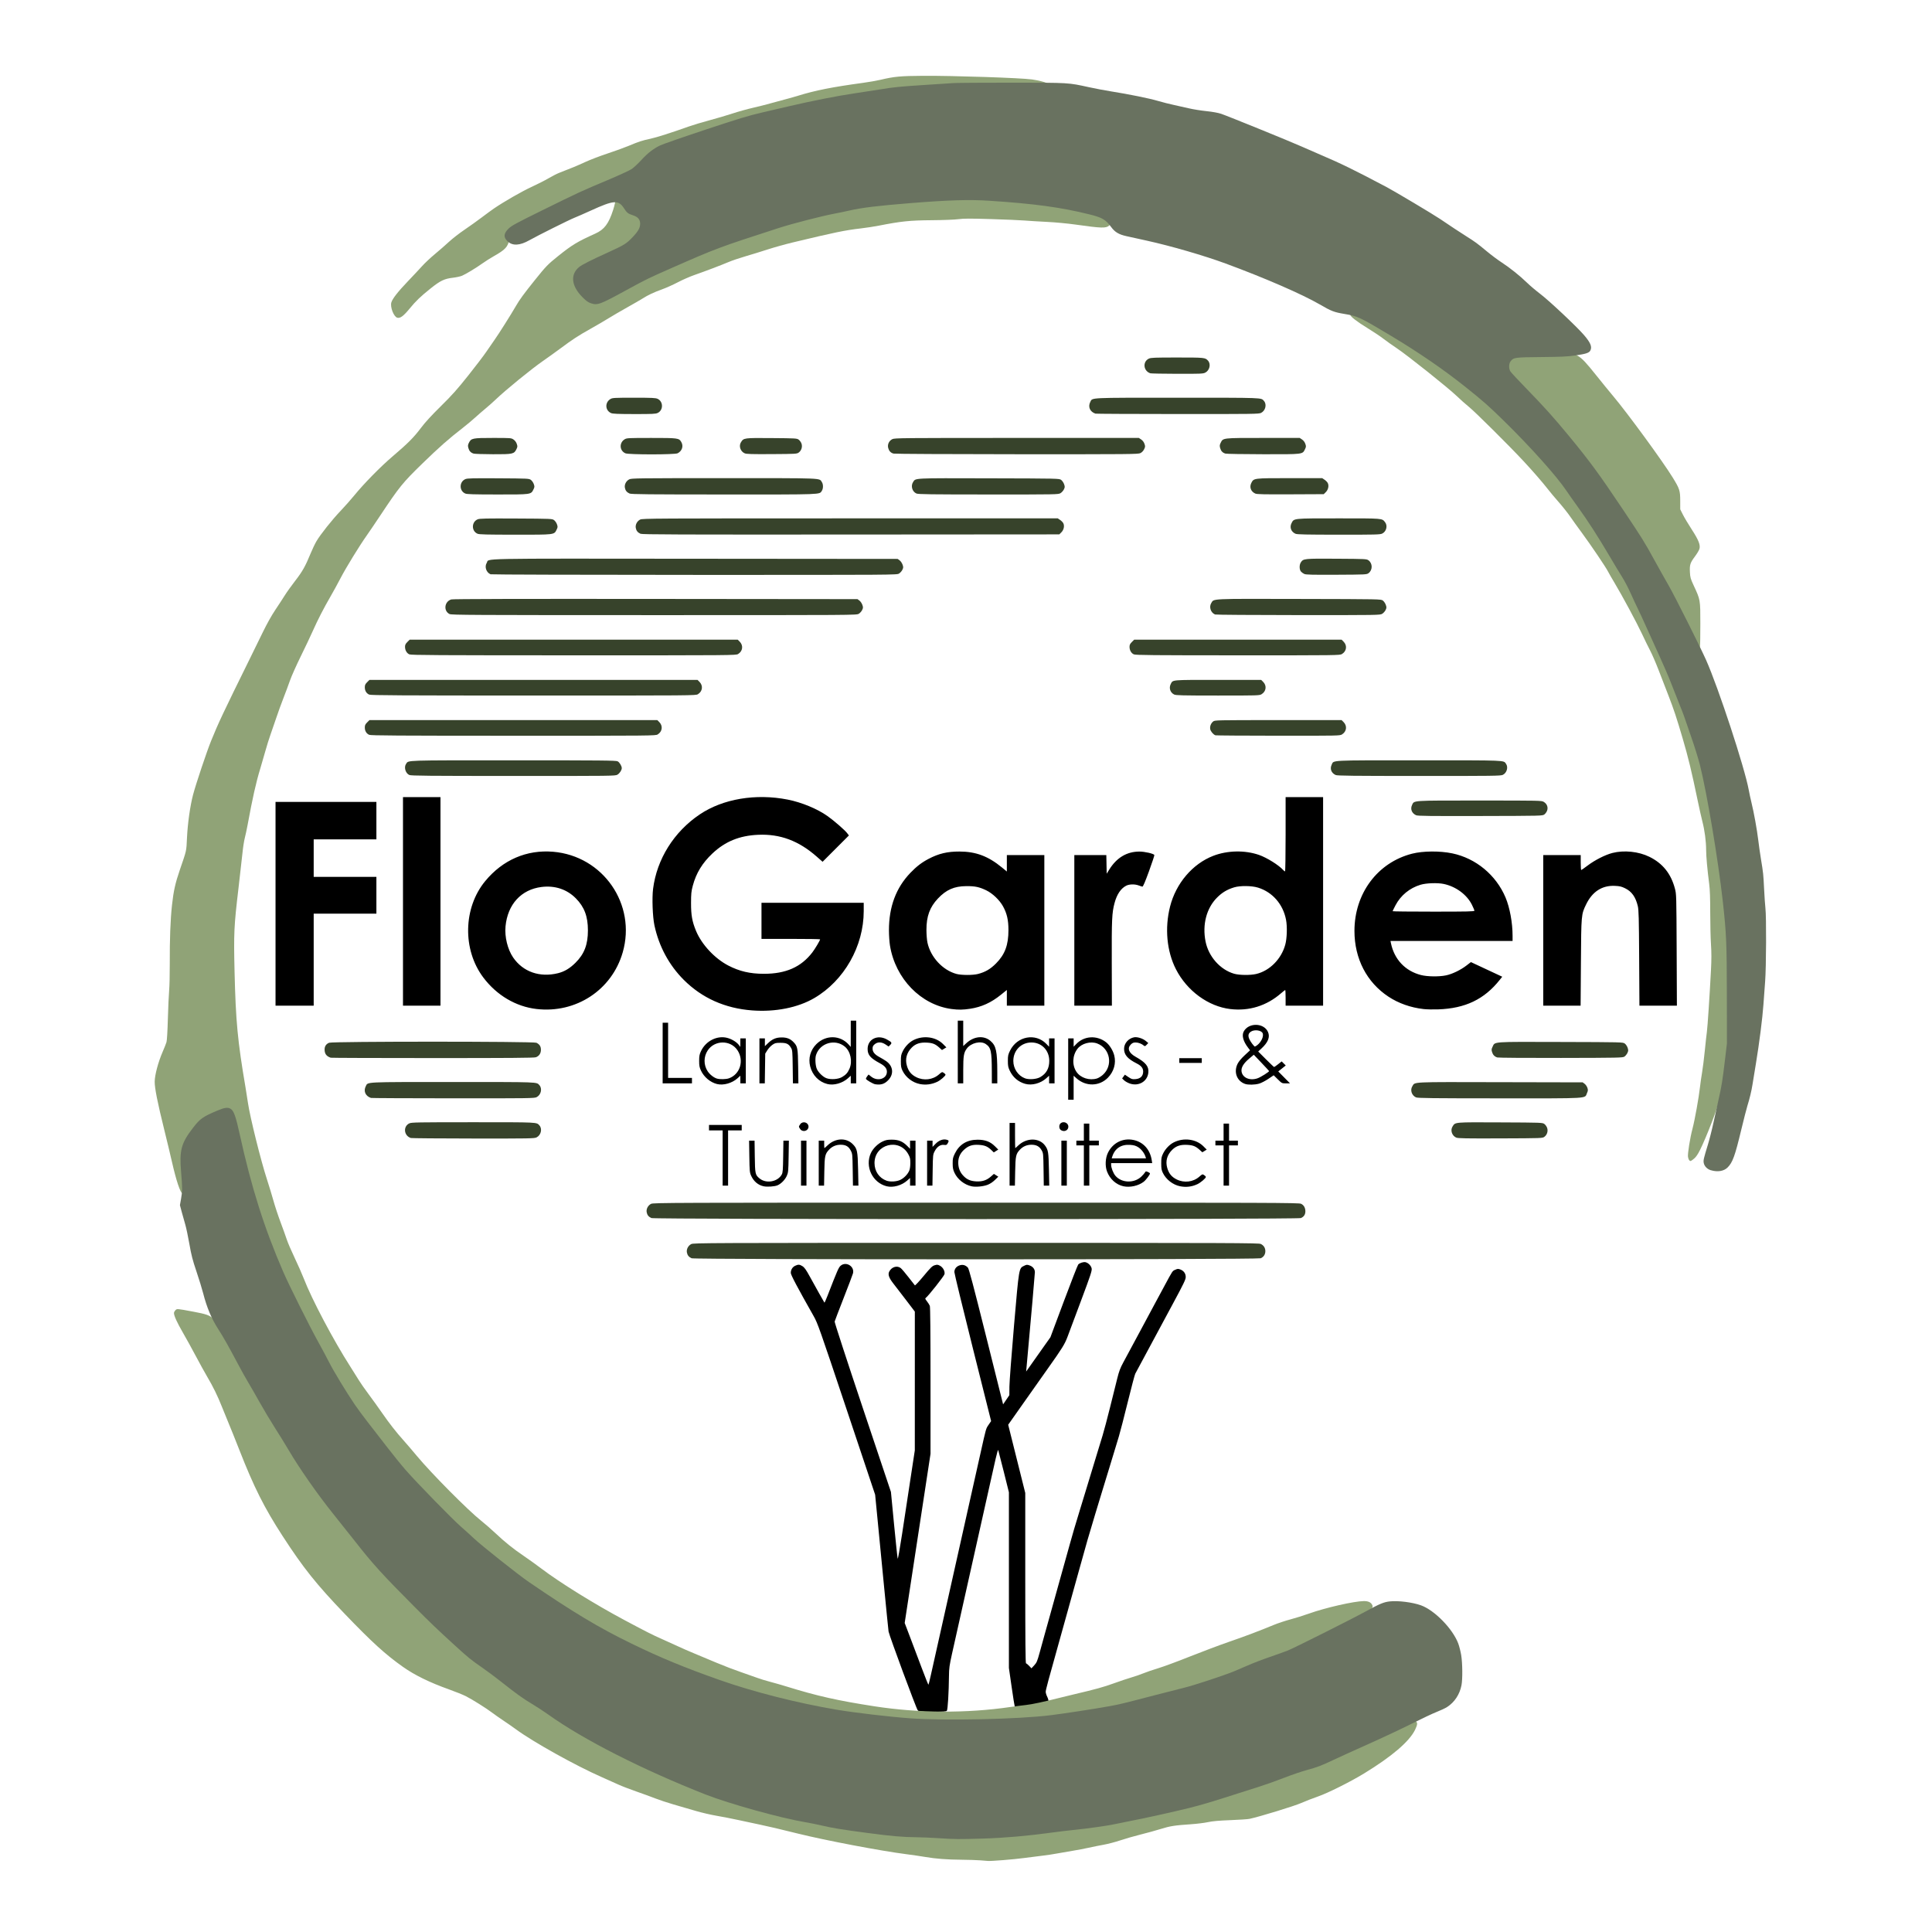
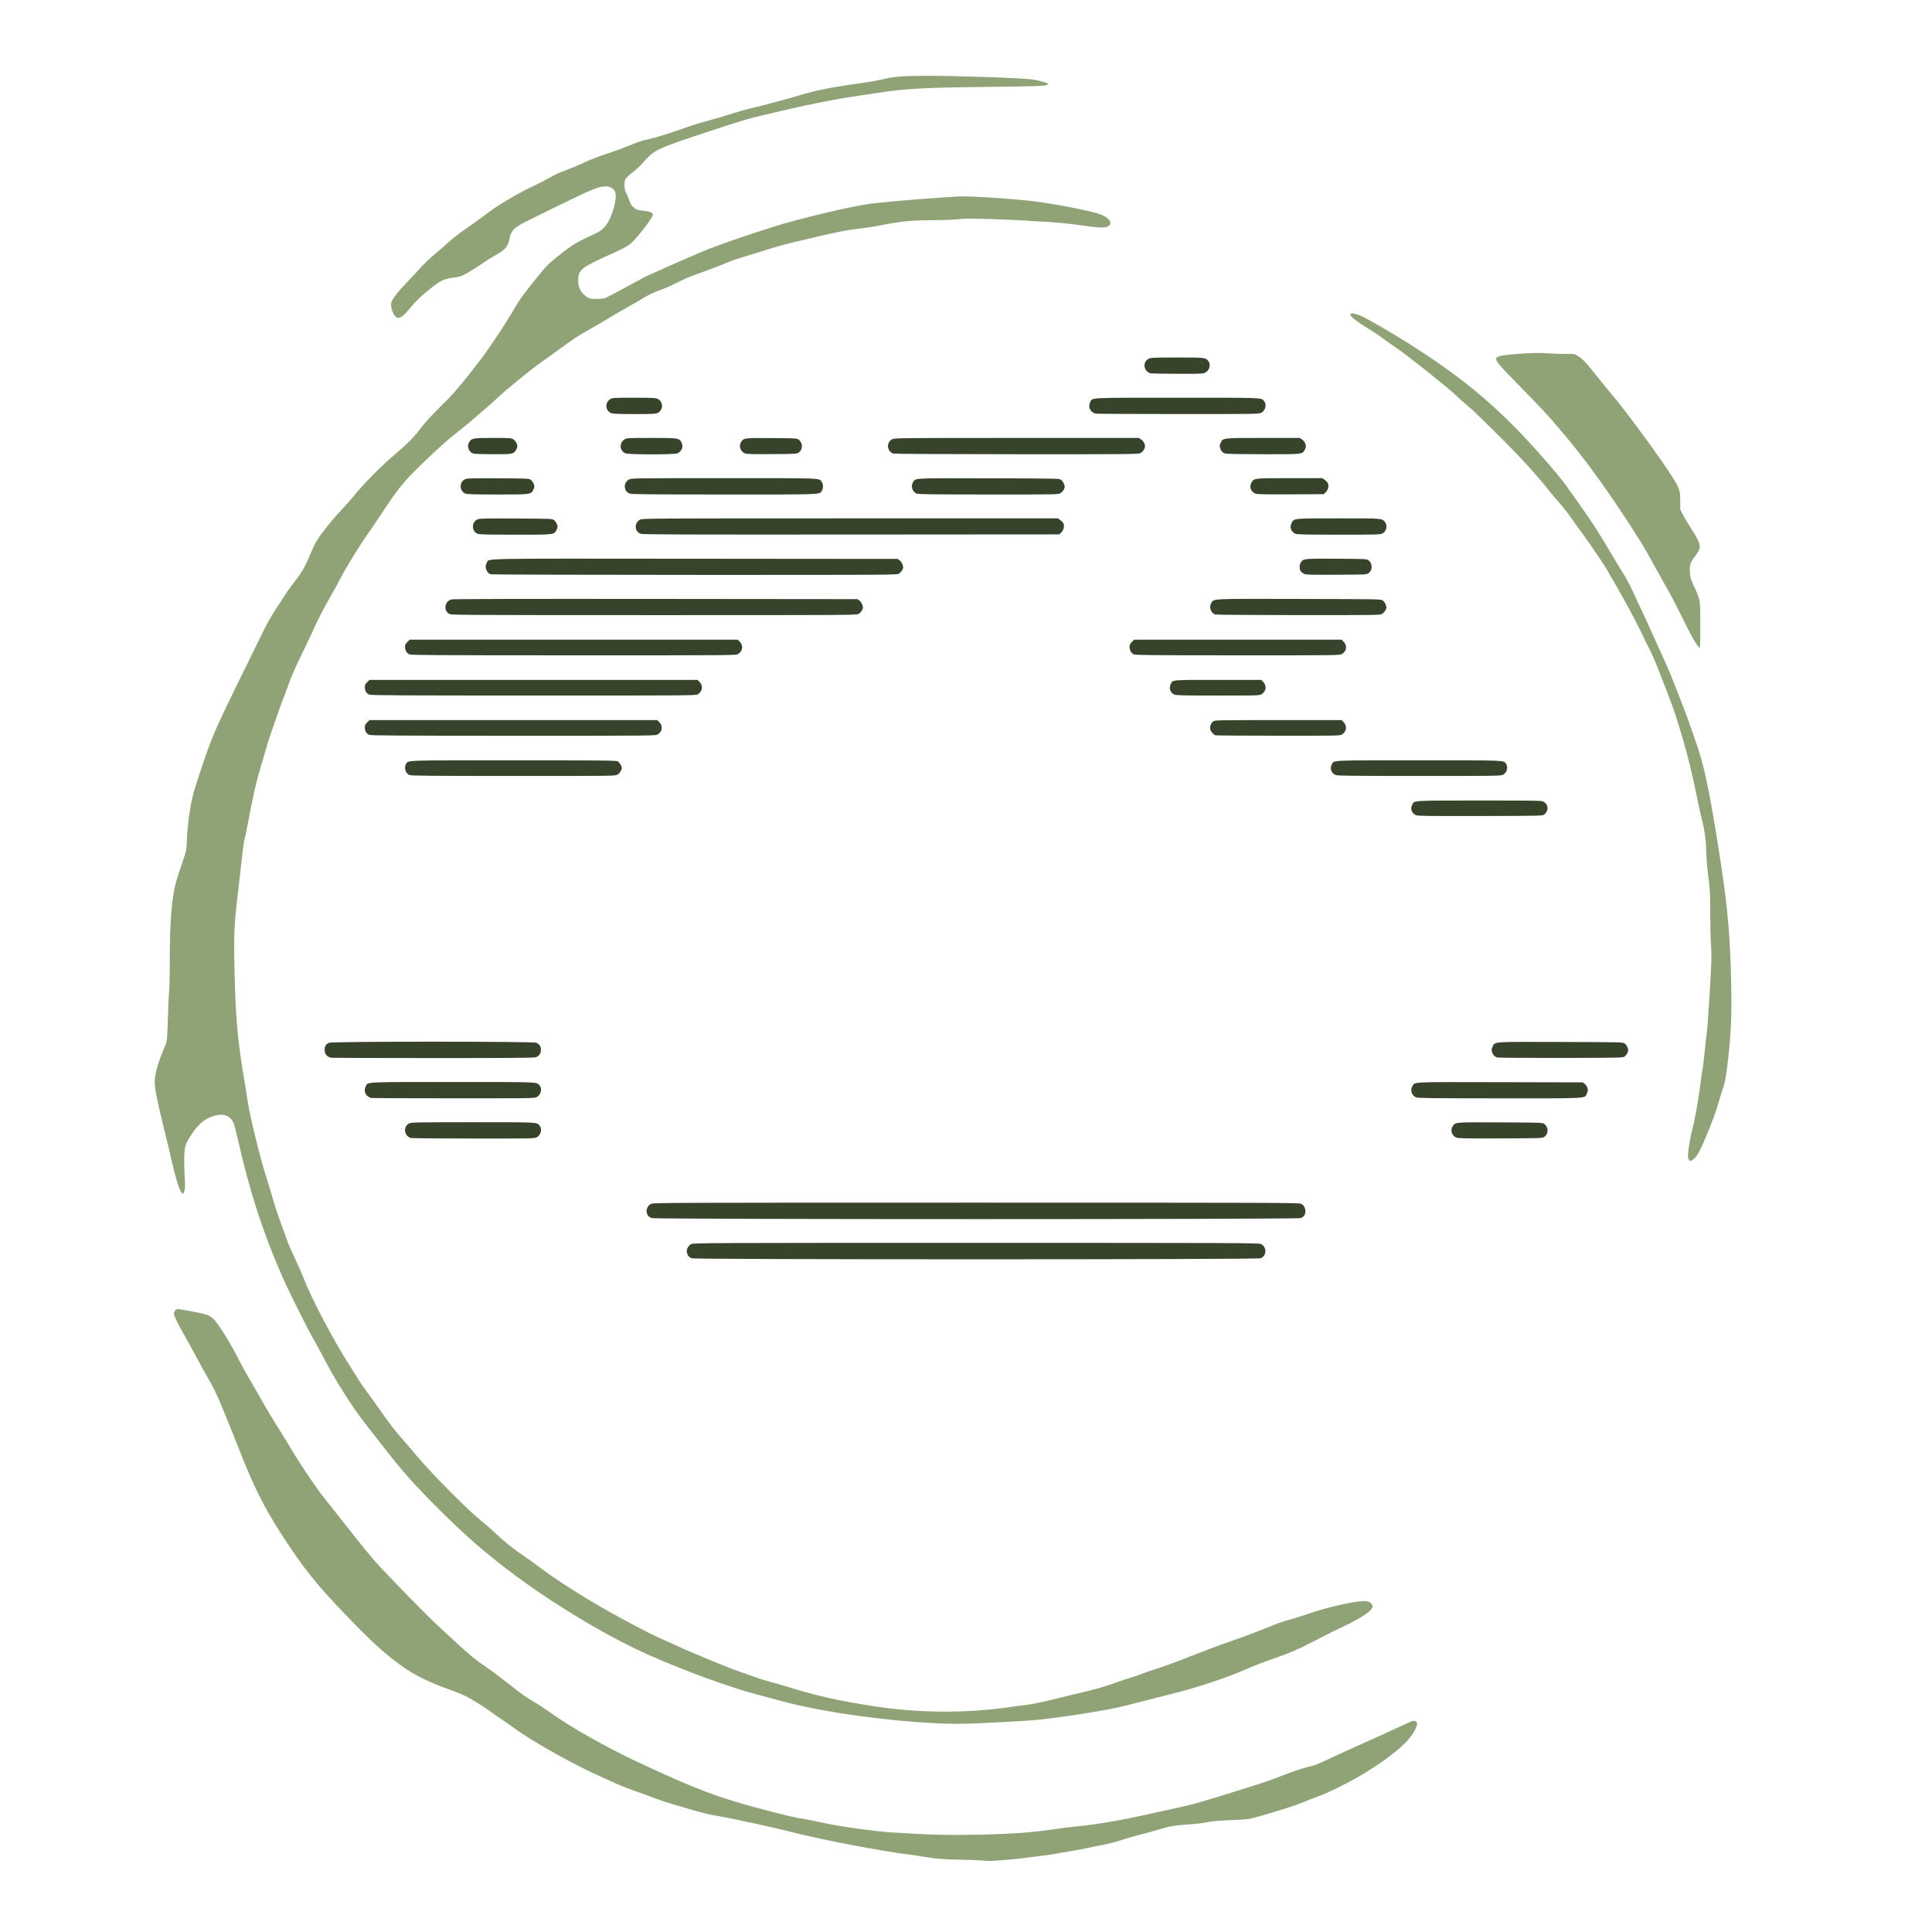
<svg xmlns="http://www.w3.org/2000/svg" xmlns:ns1="http://www.inkscape.org/namespaces/inkscape" xmlns:ns2="http://sodipodi.sourceforge.net/DTD/sodipodi-0.dtd" width="750mm" height="750mm" viewBox="0 0 750 750" version="1.1" id="svg1" xml:space="preserve" ns1:version="1.3.2 (091e20e, 2023-11-25, custom)" ns2:docname="FloGarden-Inkscape.svg">
  <ns2:namedview id="namedview1" pagecolor="#ffffff" bordercolor="#000000" borderopacity="0.25" ns1:showpageshadow="2" ns1:pageopacity="0.0" ns1:pagecheckerboard="0" ns1:deskcolor="#d1d1d1" ns1:document-units="mm" ns1:zoom="0.22627417" ns1:cx="1250.6951" ns1:cy="1584.3611" ns1:window-width="1918" ns1:window-height="1501" ns1:window-x="2552" ns1:window-y="150" ns1:window-maximized="0" ns1:current-layer="layer7" />
  <defs id="defs1" />
  <g ns1:groupmode="layer" id="layer8" ns1:label="Tree">
-     <path style="fill:#000000" d="m 365.176,801.413 c -0.527,-0.561 -11.011,-28.87 -11.316,-30.555 -0.072,-0.4 -0.967,-9.36 -1.988,-19.91 -1.021,-10.55 -2.164,-22.337 -2.54,-26.194 l -0.684,-7.011 -11.108,-33.205 c -10.532,-31.484 -11.194,-33.356 -12.756,-36.116 -6.381,-11.272 -8.879,-15.991 -8.879,-16.778 0,-1.221 0.638,-2.27 1.682,-2.766 1.182,-0.561 1.704,-0.544 2.74,0.088 0.881,0.537 1.444,1.321 3.045,4.242 2.123,3.872 5.481,9.862 5.591,9.972 0.065,0.065 0.593,-1.111 1.175,-2.612 3.857,-9.956 4.339,-11.061 5.123,-11.72 2.145,-1.805 5.5,0.301 4.777,2.998 -0.142,0.531 -1.773,4.835 -3.623,9.564 -1.85,4.729 -3.419,8.837 -3.486,9.128 -0.067,0.291 4.823,15.293 10.867,33.337 l 10.989,32.808 1.22,12.7 c 0.671,6.985 1.302,12.918 1.403,13.184 0.102,0.271 0.849,-3.916 1.698,-9.525 0.833,-5.505 2.287,-15.069 3.23,-21.253 l 1.715,-11.245 0.005,-26.944 0.005,-26.944 -3.358,-4.41 c -1.847,-2.425 -4.049,-5.289 -4.894,-6.363 -1.815,-2.308 -2.277,-3.618 -1.684,-4.766 0.94,-1.817 3.055,-2.449 4.471,-1.336 0.38,0.299 1.726,1.877 2.99,3.506 1.264,1.629 2.386,3.063 2.492,3.186 0.106,0.123 1.632,-1.509 3.392,-3.626 2.754,-3.315 3.35,-3.896 4.292,-4.178 0.965,-0.289 1.206,-0.267 2.054,0.187 1.19,0.637 2.003,2.159 1.756,3.286 -0.159,0.724 -6.257,8.453 -7.231,9.165 -0.357,0.261 -0.303,0.433 0.426,1.353 0.459,0.58 0.957,1.377 1.107,1.771 0.181,0.476 0.273,10.26 0.272,29.076 l -4e-5,28.359 -1.858,12.171 c -1.805,11.824 -3.325,21.779 -6.59,43.152 l -1.58,10.344 2.103,5.531 c 1.157,3.042 3.205,8.466 4.551,12.054 1.346,3.588 2.504,6.468 2.574,6.401 0.069,-0.068 0.499,-1.813 0.955,-3.878 0.927,-4.197 4.113,-18.431 7.917,-35.372 1.389,-6.185 3.054,-13.626 3.7,-16.536 0.646,-2.91 2.244,-10.054 3.549,-15.875 1.305,-5.821 3.159,-14.096 4.118,-18.389 2.191,-9.801 2.052,-9.321 3.156,-10.94 l 0.928,-1.363 -7.13,-28.443 c -3.921,-15.643 -7.131,-28.873 -7.132,-29.399 -0.003,-1.244 0.804,-2.254 2.115,-2.647 1.185,-0.355 2.227,-0.051 3.132,0.913 0.408,0.434 2.137,6.965 7.104,26.829 l 6.565,26.255 1.213,-1.781 1.213,-1.781 0.023,-3.307 c 0.013,-1.819 0.815,-12.475 1.783,-23.68 1.972,-22.833 1.873,-22.247 3.948,-23.26 0.94,-0.459 1.134,-0.471 2.093,-0.132 1.296,0.458 2.061,1.436 2.063,2.64 10e-4,0.707 -1.418,16.868 -3.278,37.327 l -0.112,1.229 1.48,-2.086 c 0.814,-1.147 2.045,-2.891 2.736,-3.875 0.691,-0.984 2.143,-3.039 3.228,-4.567 l 1.973,-2.778 5.194,-13.891 c 2.857,-7.64 5.377,-14.095 5.601,-14.344 0.546,-0.609 2.076,-1.089 2.85,-0.895 1.109,0.278 2.198,1.414 2.374,2.477 0.14,0.844 -0.455,2.64 -4.096,12.365 -2.343,6.257 -4.727,12.627 -5.299,14.155 -1.047,2.797 -2.111,4.514 -7.477,12.066 -1.045,1.47 -4.968,7.028 -8.719,12.35 l -6.819,9.676 3.313,13.245 3.313,13.245 v 33.077 c 0,24.445 0.078,33.077 0.299,33.077 0.165,0 0.706,0.431 1.202,0.957 l 0.903,0.957 1.07,-1.156 c 0.96,-1.037 1.178,-1.549 2.127,-4.992 0.582,-2.11 1.452,-5.265 1.933,-7.011 0.482,-1.746 1.378,-4.961 1.992,-7.144 1.049,-3.727 1.68,-5.998 3.826,-13.758 0.483,-1.746 1.38,-4.961 1.995,-7.144 0.614,-2.183 1.511,-5.397 1.993,-7.144 1.058,-3.832 1.993,-7.005 3.818,-12.965 0.758,-2.474 1.794,-5.867 2.303,-7.541 0.509,-1.673 1.342,-4.412 1.851,-6.085 0.51,-1.673 1.56,-5.126 2.334,-7.673 0.774,-2.547 1.846,-6.059 2.382,-7.805 0.536,-1.746 1.846,-6.687 2.912,-10.98 1.066,-4.293 2.326,-9.353 2.8,-11.245 0.674,-2.69 1.177,-4.016 2.306,-6.085 0.794,-1.455 3.645,-6.753 6.335,-11.774 2.69,-5.02 5.309,-9.902 5.82,-10.848 0.511,-0.946 2.164,-4.014 3.675,-6.819 3.457,-6.418 3.2,-6.032 4.38,-6.565 0.884,-0.399 1.112,-0.408 1.968,-0.082 1.333,0.507 2.088,1.591 2.068,2.967 -0.013,0.914 -0.853,2.657 -4.867,10.101 -2.668,4.948 -6.99,12.984 -9.603,17.859 -2.613,4.875 -4.918,9.161 -5.121,9.525 -0.203,0.364 -1.511,5.305 -2.907,10.98 -1.395,5.675 -2.942,11.659 -3.437,13.296 -0.495,1.638 -1.316,4.347 -1.825,6.02 -0.509,1.673 -1.343,4.412 -1.852,6.085 -0.509,1.673 -1.356,4.441 -1.881,6.151 -0.525,1.709 -1.361,4.447 -1.857,6.084 -0.496,1.637 -1.309,4.316 -1.807,5.953 -2.4,7.895 -3.449,11.539 -6.492,22.556 -0.603,2.183 -1.498,5.397 -1.989,7.144 -0.491,1.746 -1.8,6.449 -2.909,10.451 -1.109,4.002 -2.418,8.705 -2.91,10.451 -3.658,12.981 -4.897,17.608 -4.897,18.287 0,0.431 0.238,1.25 0.529,1.821 0.476,0.934 0.7,1.984 0.423,1.984 -0.059,0 -2.683,0.536 -5.832,1.191 -6.401,1.331 -6.896,1.382 -7.144,0.735 -0.096,-0.251 -0.645,-3.721 -1.219,-7.713 l -1.044,-7.257 v -34.093 -34.093 l -1.996,-8.002 c -1.098,-4.401 -2.066,-8.18 -2.152,-8.399 -0.085,-0.218 -0.542,1.33 -1.016,3.44 -0.473,2.11 -1.541,6.873 -2.374,10.583 -0.833,3.711 -2.031,9.069 -2.662,11.906 -0.632,2.838 -1.683,7.541 -2.336,10.451 -6.131,27.328 -7.684,34.271 -9.528,42.598 -1.03,4.654 -1.175,5.706 -1.203,8.731 -0.058,6.272 -0.469,13.082 -0.815,13.498 -0.268,0.322 -1.254,0.392 -5.539,0.392 -5.073,0 -5.228,-0.016 -5.776,-0.599 z" id="path5" ns1:label="Tree-Path" transform="translate(-8.92,-137.5)" />
-   </g>
+     </g>
  <g ns1:groupmode="layer" id="layer6" ns1:label="LightGreenCircle">
    <path style="display:inline;fill:#90a377;fill-opacity:1" d="m 389.459,859.678 c -1.382,-0.106 -4.597,-0.208 -7.144,-0.228 -5.735,-0.044 -10.169,-0.379 -14.125,-1.066 -1.672,-0.29 -4.983,-0.775 -7.356,-1.077 -9.898,-1.259 -31.528,-5.369 -42.151,-8.009 -7.041,-1.75 -11.654,-2.836 -14.817,-3.488 -1.746,-0.36 -5.372,-1.135 -8.057,-1.723 -2.685,-0.587 -6.614,-1.357 -8.731,-1.711 -2.117,-0.353 -5.754,-1.2 -8.083,-1.881 -2.328,-0.681 -6.199,-1.81 -8.601,-2.508 -2.402,-0.699 -5.558,-1.742 -7.011,-2.318 -1.454,-0.576 -4.787,-1.794 -7.406,-2.705 -2.619,-0.912 -5.775,-2.127 -7.011,-2.701 -1.237,-0.574 -4.154,-1.881 -6.482,-2.904 -10.12,-4.446 -26.712,-13.698 -33.33,-18.586 -1.023,-0.756 -3.17,-2.249 -4.77,-3.318 -1.601,-1.069 -3.589,-2.463 -4.419,-3.097 -2.175,-1.663 -7.817,-5.202 -10.206,-6.404 -1.127,-0.567 -4.117,-1.77 -6.644,-2.673 -7.419,-2.651 -13.224,-5.495 -17.757,-8.698 -6.797,-4.803 -11.974,-9.51 -22.452,-20.414 -11.142,-11.594 -16.212,-17.941 -24.303,-30.422 -7.094,-10.942 -11.084,-18.885 -16.749,-33.337 -1.569,-4.002 -3.407,-8.586 -4.087,-10.186 -0.679,-1.601 -1.884,-4.553 -2.677,-6.562 -1.675,-4.238 -3.475,-7.916 -5.79,-11.827 -0.904,-1.528 -2.875,-5.1 -4.378,-7.938 -1.504,-2.838 -3.77,-6.945 -5.035,-9.128 -2.233,-3.852 -3.429,-6.485 -3.429,-7.551 0,-0.286 0.252,-0.771 0.56,-1.079 0.648,-0.648 0.407,-0.667 6.981,0.555 4.895,0.91 6.14,1.34 7.603,2.624 1.868,1.64 6.964,9.848 10.505,16.921 0.755,1.507 2.303,4.305 3.44,6.218 1.138,1.913 3.408,5.859 5.044,8.77 1.637,2.91 4.491,7.679 6.344,10.596 1.853,2.917 4.188,6.727 5.19,8.467 2.003,3.477 8.536,13.323 11.052,16.656 0.879,1.164 3.457,4.438 5.73,7.276 2.273,2.838 5.898,7.421 8.056,10.184 2.158,2.764 5.339,6.662 7.069,8.662 3.574,4.133 19.949,20.95 24.287,24.942 1.581,1.455 4.792,4.432 7.136,6.615 5.559,5.178 7.876,7.083 12.048,9.911 1.892,1.282 5.574,4.02 8.182,6.085 5.676,4.494 7.045,5.469 10.931,7.79 1.635,0.977 4.314,2.742 5.953,3.923 7.651,5.513 21.867,13.563 33.804,19.142 23.118,10.804 31.455,13.937 49.874,18.744 8.649,2.257 11.231,2.847 15.214,3.473 1.528,0.24 4.445,0.834 6.482,1.319 5.446,1.297 20.439,3.414 27.12,3.831 15.919,0.992 22.244,1.145 34.793,0.847 12.856,-0.306 20.17,-0.859 28.972,-2.191 1.965,-0.297 5.298,-0.713 7.408,-0.923 8.827,-0.881 17.453,-2.346 28.84,-4.897 2.547,-0.57 7.098,-1.571 10.114,-2.223 7.24,-1.566 9.488,-2.208 27.457,-7.843 7.999,-2.508 8.462,-2.669 14.949,-5.183 2.765,-1.071 6.396,-2.296 8.07,-2.721 4.075,-1.035 4.561,-1.22 9.991,-3.799 2.582,-1.227 8.504,-3.924 13.16,-5.993 4.657,-2.07 10.491,-4.712 12.965,-5.871 5.77,-2.704 5.843,-2.73 6.635,-2.369 0.876,0.399 0.83,1.309 -0.168,3.337 -2.254,4.578 -8.971,10.324 -19.82,16.955 -5.27,3.221 -14.155,7.656 -17.92,8.946 -1.899,0.651 -4.807,1.782 -6.463,2.515 -2.66,1.178 -16.113,5.302 -20.059,6.15 -0.664,0.143 -4.005,0.367 -7.425,0.498 -4.506,0.173 -6.91,0.387 -8.731,0.778 -1.382,0.297 -4.359,0.664 -6.615,0.816 -6.301,0.424 -8.064,0.7 -11.698,1.834 -1.848,0.577 -5.36,1.545 -7.803,2.151 -2.443,0.607 -5.99,1.626 -7.882,2.265 -1.892,0.639 -4.81,1.404 -6.483,1.7 -1.673,0.296 -4.293,0.822 -5.821,1.17 -1.528,0.348 -4.326,0.881 -6.218,1.184 -1.892,0.303 -4.63,0.777 -6.085,1.053 -1.455,0.276 -3.836,0.637 -5.292,0.801 -1.455,0.164 -4.789,0.588 -7.408,0.942 -4.084,0.552 -12.922,1.261 -14.155,1.136 -0.218,-0.022 -1.528,-0.127 -2.91,-0.232 z m -14.684,-53.087 c -21.609,-0.93 -47.295,-4.538 -62.676,-8.802 -2.054,-0.57 -6.057,-1.643 -8.894,-2.385 -10.888,-2.847 -28.026,-9.081 -42.189,-15.348 -17.985,-7.957 -41.404,-22.317 -58.485,-35.861 -8.723,-6.917 -14.564,-12.16 -23.565,-21.152 -9.369,-9.361 -13.747,-14.275 -20.867,-23.426 -3.227,-4.147 -6.758,-8.677 -7.847,-10.065 -4.519,-5.76 -10.905,-15.843 -15.076,-23.802 -1.563,-2.983 -3.695,-6.912 -4.737,-8.731 -2.595,-4.531 -9.485,-18.389 -12.102,-24.342 -7.332,-16.679 -12.505,-32.675 -17.025,-52.652 -0.609,-2.692 -1.336,-5.511 -1.616,-6.263 -1.385,-3.728 -5.132,-4.562 -9.914,-2.209 -2.522,1.241 -4.361,3.064 -6.729,6.67 -2.328,3.545 -2.63,4.712 -2.616,10.122 0.006,2.482 0.114,5.75 0.239,7.262 0.241,2.914 -0.176,5.465 -0.861,5.259 -0.892,-0.269 -2.457,-4.935 -4.156,-12.396 -0.61,-2.68 -1.923,-8.156 -2.917,-12.168 -2.679,-10.814 -3.79,-16.381 -3.769,-18.898 0.021,-2.594 1.356,-7.603 3.094,-11.609 0.639,-1.473 1.305,-3.155 1.48,-3.737 0.191,-0.636 0.406,-4.228 0.537,-8.996 0.12,-4.366 0.342,-9.307 0.493,-10.98 0.151,-1.673 0.262,-6.317 0.247,-10.319 -0.037,-9.774 0.241,-17.145 0.863,-22.886 0.589,-5.432 1.279,-8.54 3.023,-13.626 2.72,-7.928 2.539,-7.119 2.798,-12.522 0.271,-5.65 1.228,-12.426 2.36,-16.715 1.118,-4.236 5.258,-16.603 6.996,-20.902 2.771,-6.851 4.732,-11.012 15.092,-32.015 1.364,-2.765 3.62,-7.37 5.013,-10.233 1.555,-3.196 3.415,-6.516 4.816,-8.599 1.256,-1.866 2.913,-4.405 3.684,-5.642 0.771,-1.237 2.602,-3.797 4.07,-5.689 2.767,-3.566 3.934,-5.639 5.959,-10.583 0.655,-1.601 1.668,-3.725 2.25,-4.721 1.555,-2.66 6.038,-8.301 9.401,-11.83 1.618,-1.698 3.998,-4.383 5.289,-5.968 3.712,-4.556 10.21,-11.181 14.817,-15.104 5.991,-5.103 8.316,-7.433 11.036,-11.061 1.644,-2.193 4.041,-4.812 7.749,-8.467 4.383,-4.32 6.342,-6.515 10.671,-11.956 2.916,-3.665 6.043,-7.773 6.95,-9.128 0.906,-1.355 2.331,-3.416 3.166,-4.581 1.593,-2.221 6.49,-9.974 8.439,-13.361 1.36,-2.363 2.995,-4.597 7.264,-9.922 4.322,-5.391 5.057,-6.151 9.021,-9.325 5.523,-4.422 7.43,-5.575 14.479,-8.756 3.495,-1.577 5.195,-3.843 6.925,-9.233 1.172,-3.652 1.318,-6.415 0.401,-7.581 -0.789,-1.003 -1.876,-1.486 -3.337,-1.482 -2.709,0.007 -5.006,0.931 -17.277,6.948 -4.875,2.391 -10.59,5.189 -12.7,6.219 -5.527,2.698 -6.753,3.913 -7.383,7.317 -0.549,2.969 -1.571,4.079 -6.111,6.631 -1.237,0.696 -3.201,1.942 -4.366,2.771 -2.503,1.782 -6.246,4.049 -7.864,4.765 -0.634,0.281 -2.279,0.641 -3.656,0.8 -3.233,0.375 -4.84,1.149 -8.537,4.113 -4.048,3.245 -5.713,4.843 -8.228,7.902 -2.362,2.872 -3.598,3.785 -4.738,3.498 -1.366,-0.343 -2.847,-4.131 -2.319,-5.934 0.421,-1.439 2.582,-4.207 6.365,-8.154 1.968,-2.053 4.468,-4.722 5.556,-5.93 1.088,-1.208 3.35,-3.333 5.027,-4.721 1.677,-1.389 4.12,-3.521 5.43,-4.738 1.31,-1.217 3.989,-3.301 5.953,-4.63 1.965,-1.329 5.01,-3.505 6.768,-4.835 1.758,-1.331 3.912,-2.906 4.787,-3.5 3.969,-2.695 10.882,-6.659 14.496,-8.312 2.177,-0.995 5.153,-2.507 6.615,-3.36 1.461,-0.853 3.312,-1.802 4.112,-2.109 4.569,-1.755 7.112,-2.811 10.211,-4.242 1.905,-0.879 5.775,-2.358 8.599,-3.285 2.824,-0.927 6.564,-2.284 8.31,-3.016 3.885,-1.627 5.11,-2.025 8.359,-2.72 2.41,-0.515 8.103,-2.331 14.793,-4.718 1.673,-0.597 5.305,-1.689 8.07,-2.427 2.765,-0.738 6.813,-1.932 8.996,-2.652 2.183,-0.721 5.761,-1.719 7.951,-2.217 2.19,-0.499 5.226,-1.267 6.747,-1.707 1.52,-0.44 3.955,-1.1 5.41,-1.467 1.455,-0.367 3.836,-1.037 5.292,-1.49 6.633,-2.065 13.326,-3.393 25.268,-5.014 2.256,-0.306 5.292,-0.839 6.747,-1.183 5.363,-1.27 7.708,-1.49 16.538,-1.547 11.73,-0.076 38.17,0.808 42.332,1.415 2.409,0.351 4.917,0.97 5.794,1.43 0.636,0.333 0.638,0.346 0.112,0.628 -0.958,0.512 -3.611,0.605 -24.03,0.838 -24.439,0.279 -31.535,0.68 -42.333,2.392 -2.619,0.415 -6.965,1.068 -9.657,1.452 -5.173,0.736 -16.164,2.895 -23.68,4.652 -2.474,0.578 -7.355,1.709 -10.848,2.513 -5.292,1.218 -8.952,2.326 -21.96,6.646 -19.442,6.456 -19.917,6.683 -24.265,11.582 -1.161,1.308 -3.11,3.126 -4.33,4.039 -1.22,0.913 -2.4,2.01 -2.621,2.437 -0.65,1.258 -0.533,4.102 0.223,5.41 0.344,0.595 0.887,1.878 1.207,2.851 0.431,1.312 0.849,2.012 1.617,2.705 1.147,1.037 1.349,1.105 4.299,1.451 2.433,0.286 3.473,0.833 3.22,1.695 -0.482,1.645 -6.557,9.402 -8.672,11.074 -1.53,1.209 -3.335,2.156 -8.25,4.327 -5.175,2.286 -8.985,4.253 -10.054,5.192 -1.458,1.281 -1.984,2.533 -1.984,4.725 0,2.84 1.123,4.937 3.425,6.399 1.082,0.687 1.382,0.747 3.738,0.747 1.706,0 2.887,-0.136 3.535,-0.407 0.906,-0.379 12.806,-6.748 14.57,-7.799 0.992,-0.591 17.138,-7.724 23.691,-10.466 4.896,-2.049 14.771,-5.483 26.505,-9.219 9.816,-3.125 29.355,-7.801 37.646,-9.01 3.495,-0.51 18.976,-1.87 27.12,-2.383 3.565,-0.224 7.078,-0.447 7.805,-0.495 3.61,-0.237 21.903,0.979 29.501,1.96 8.045,1.04 21.464,3.675 24.92,4.894 3.393,1.197 5.054,3.215 3.675,4.463 -1.202,1.088 -2.964,1.036 -12.984,-0.38 -3.129,-0.442 -7.83,-0.885 -11.113,-1.048 -3.129,-0.155 -7.058,-0.395 -8.731,-0.534 -1.673,-0.139 -7.567,-0.391 -13.097,-0.559 -8.079,-0.246 -10.548,-0.239 -12.568,0.035 -1.466,0.199 -5.821,0.366 -10.451,0.402 -8.447,0.065 -11.762,0.407 -20.505,2.12 -1.819,0.356 -4.915,0.832 -6.879,1.057 -6.116,0.7 -10.19,1.538 -26.404,5.433 -2.954,0.709 -7.359,1.938 -9.79,2.731 -2.431,0.793 -6.306,1.987 -8.613,2.655 -2.306,0.668 -5.285,1.679 -6.619,2.246 -2.899,1.234 -8.88,3.505 -13.265,5.037 -1.746,0.61 -4.656,1.888 -6.466,2.84 -1.81,0.952 -4.577,2.189 -6.148,2.75 -3.066,1.094 -5.378,2.184 -7.494,3.533 -0.728,0.464 -3.407,2.011 -5.953,3.437 -2.547,1.427 -5.821,3.336 -7.276,4.243 -1.455,0.907 -4.594,2.743 -6.976,4.08 -4.864,2.73 -6.851,4.028 -11.809,7.709 -1.892,1.405 -4.809,3.5 -6.482,4.655 -4.625,3.194 -14.551,11.284 -18.653,15.203 -1.019,0.973 -2.702,2.466 -3.74,3.318 -1.038,0.852 -2.884,2.453 -4.101,3.558 -1.217,1.105 -3.344,2.885 -4.727,3.956 -5.546,4.297 -9.171,7.493 -15.743,13.881 -7.652,7.438 -8.943,9.031 -16.304,20.106 -2.031,3.056 -4.41,6.568 -5.287,7.805 -2.838,4.004 -8.035,12.466 -10.155,16.536 -1.137,2.183 -2.863,5.338 -3.835,7.011 -2.642,4.546 -5.074,9.267 -6.895,13.386 -0.895,2.024 -3.035,6.537 -4.755,10.03 -1.72,3.493 -3.604,7.719 -4.186,9.393 -0.582,1.673 -1.735,4.769 -2.562,6.879 -0.827,2.11 -2.077,5.563 -2.778,7.673 -0.701,2.11 -1.699,5.006 -2.219,6.436 -0.52,1.43 -1.43,4.347 -2.022,6.482 -0.593,2.135 -1.479,5.192 -1.971,6.793 -1.603,5.224 -2.947,11.207 -4.903,21.828 -0.308,1.673 -0.794,3.936 -1.081,5.027 -0.286,1.091 -0.691,3.711 -0.901,5.821 -0.209,2.11 -0.909,8.301 -1.556,13.758 -1.738,14.67 -1.868,17.44 -1.514,32.279 0.461,19.291 1.188,26.985 4.256,44.979 0.285,1.673 0.707,4.352 0.936,5.953 0.778,5.425 5.023,22.507 7.396,29.766 0.785,2.401 1.913,6.111 2.507,8.245 0.594,2.134 1.834,5.884 2.756,8.334 0.922,2.45 2.006,5.467 2.409,6.704 0.403,1.237 1.783,4.452 3.067,7.144 1.284,2.692 2.861,6.264 3.506,7.938 3.142,8.156 11.527,24.024 18.175,34.396 1.259,1.965 2.752,4.344 3.318,5.288 0.566,0.944 2.245,3.345 3.731,5.335 1.486,1.99 3.799,5.206 5.139,7.147 2.816,4.078 5.578,7.612 8.447,10.805 1.111,1.237 3.457,3.975 5.212,6.085 5.59,6.719 19.776,21.016 24.819,25.014 1.455,1.154 3.956,3.331 5.556,4.839 3.77,3.551 6.878,6.046 11.123,8.93 1.886,1.281 4.858,3.414 6.604,4.739 7.341,5.57 20.825,13.933 32.519,20.169 8.492,4.529 10.685,5.639 14.188,7.184 1.96,0.865 4.815,2.16 6.343,2.878 1.528,0.719 4.445,1.994 6.482,2.834 2.037,0.84 5.907,2.459 8.599,3.599 2.692,1.139 6.978,2.781 9.525,3.649 2.547,0.868 5.417,1.879 6.38,2.247 0.962,0.369 3.165,1.042 4.895,1.497 1.73,0.455 4.634,1.288 6.453,1.852 11.825,3.667 19.817,5.465 34.087,7.669 17.164,2.651 35.811,2.749 52.697,0.275 1.965,-0.288 4.703,-0.642 6.085,-0.788 2.318,-0.244 6.981,-1.238 13.229,-2.82 1.382,-0.35 3.823,-0.943 5.424,-1.319 8.334,-1.954 11.499,-2.828 15.478,-4.274 2.401,-0.872 5.479,-1.905 6.84,-2.294 1.361,-0.39 3.445,-1.109 4.63,-1.599 1.186,-0.49 3.763,-1.371 5.728,-1.957 1.965,-0.587 7.478,-2.624 12.251,-4.527 4.773,-1.903 11.619,-4.475 15.213,-5.716 6.393,-2.207 11.539,-4.151 17.384,-6.565 1.601,-0.662 4.518,-1.63 6.482,-2.153 1.964,-0.522 5.22,-1.542 7.235,-2.266 6.244,-2.243 17.346,-4.778 21.218,-4.845 1.777,-0.03 2.848,0.471 3.347,1.567 0.243,0.533 0.188,0.791 -0.328,1.544 -1.015,1.481 -5.455,4.215 -11.1,6.833 -1.819,0.844 -6.403,3.136 -10.186,5.095 -7.48,3.871 -10.398,5.128 -17.859,7.689 -2.692,0.924 -6.681,2.478 -8.864,3.453 -6.947,3.104 -18.306,6.96 -27.252,9.251 -3.201,0.82 -8.321,2.129 -11.377,2.909 -3.056,0.78 -6.976,1.785 -8.712,2.233 -4.282,1.106 -11.366,2.388 -21.186,3.834 -10.284,1.514 -13.763,1.872 -23.019,2.371 -16.306,0.879 -21.176,1.017 -26.988,0.767 z M 664.645,587.856 c -0.17,-0.205 -0.372,-0.771 -0.448,-1.257 -0.188,-1.202 0.799,-7.37 1.758,-10.986 0.88,-3.317 2.452,-12.065 2.893,-16.092 0.159,-1.455 0.524,-4 0.811,-5.655 0.287,-1.655 0.764,-5.462 1.06,-8.46 0.296,-2.998 0.659,-6.287 0.806,-7.309 0.27,-1.879 1.065,-13.874 1.595,-24.084 0.21,-4.031 0.209,-6.764 -0.002,-9.956 -0.16,-2.42 -0.291,-7.98 -0.291,-12.356 0,-5.46 -0.122,-8.894 -0.388,-10.946 -0.741,-5.702 -1.199,-10.793 -1.204,-13.367 -0.007,-3.294 -0.579,-7.598 -1.465,-11.021 -0.381,-1.473 -1.211,-5.179 -1.844,-8.235 -2.275,-10.984 -3.645,-16.648 -5.794,-23.945 -2.432,-8.258 -3.403,-11.186 -5.523,-16.669 -1.098,-2.838 -2.847,-7.362 -3.888,-10.054 -1.041,-2.692 -2.487,-6.026 -3.214,-7.408 -0.727,-1.382 -2.149,-4.29 -3.161,-6.461 -2.03,-4.354 -7.712,-14.914 -10.69,-19.865 -1.05,-1.746 -2.18,-3.711 -2.51,-4.366 -0.875,-1.737 -6.485,-10.039 -10.192,-15.081 -1.765,-2.401 -3.607,-4.961 -4.094,-5.689 -1.172,-1.752 -3.409,-4.567 -5.572,-7.011 -0.966,-1.091 -2.454,-2.877 -3.307,-3.969 -2.298,-2.94 -5.895,-7.086 -9.637,-11.11 -5.534,-5.951 -18.785,-19.118 -21.179,-21.045 -1.237,-0.996 -3.38,-2.901 -4.763,-4.234 -3.234,-3.118 -18.964,-15.665 -23.127,-18.446 -1.76,-1.176 -4.152,-2.875 -5.316,-3.776 -1.164,-0.901 -3.934,-2.753 -6.156,-4.115 -4.111,-2.52 -6.676,-4.496 -6.676,-5.141 0,-1.037 2.15,-0.651 5.361,0.964 2.661,1.338 11.988,6.789 16.6,9.701 19.699,12.441 32.274,22.61 45.986,37.188 5.865,6.235 13.509,15.115 15.726,18.268 0.91,1.295 3.461,4.895 5.668,8 4.589,6.457 7.188,10.493 11.772,18.28 1.78,3.024 4.069,6.808 5.086,8.408 1.017,1.601 2.655,4.717 3.639,6.925 0.984,2.208 2.316,5.065 2.96,6.35 0.644,1.285 1.767,3.705 2.496,5.378 0.729,1.673 2.829,6.303 4.667,10.287 1.838,3.984 3.952,8.806 4.697,10.716 0.745,1.909 2.454,6.269 3.797,9.689 1.343,3.42 2.712,7.051 3.042,8.07 0.33,1.019 1.427,4.174 2.438,7.011 3.275,9.195 5.175,17.964 8.8,40.614 3.294,20.578 4.431,31.562 4.946,47.757 0.494,15.543 0.259,23.865 -0.983,34.793 -0.84,7.388 -1.243,9.564 -2.391,12.91 -0.51,1.485 -1.284,4.002 -1.721,5.593 -1.119,4.076 -5.874,15.809 -7.479,18.458 -0.872,1.438 -1.179,1.804 -2.125,2.535 -0.895,0.691 -1.053,0.714 -1.466,0.216 z m 3.342,-199.636 c -1.123,-1.334 -2.488,-3.838 -6.214,-11.393 -1.901,-3.856 -4.519,-8.857 -5.817,-11.113 -1.298,-2.256 -3.764,-6.661 -5.481,-9.79 -3.679,-6.706 -4.975,-8.816 -11.459,-18.653 -8.927,-13.542 -16.439,-23.623 -25.433,-34.132 -3.979,-4.649 -7.382,-8.283 -15.028,-16.049 -7.709,-7.83 -9.26,-9.695 -8.793,-10.568 0.459,-0.857 2.756,-1.278 9.356,-1.714 5.197,-0.343 7.25,-0.368 11.135,-0.133 2.619,0.158 5.894,0.258 7.276,0.221 2.364,-0.063 2.592,-0.02 3.836,0.71 1.773,1.042 3.188,2.541 7.474,7.916 1.989,2.495 4.819,5.965 6.288,7.711 5.639,6.704 19.176,25.215 23.122,31.618 2.689,4.364 2.923,5.085 2.931,9.031 l 0.006,3.343 1.046,2.081 c 0.575,1.145 2.103,3.706 3.394,5.691 2.697,4.145 3.463,6.085 3.006,7.609 -0.161,0.537 -0.946,1.849 -1.744,2.916 -1.843,2.464 -2.089,3.231 -1.945,6.07 0.105,2.068 0.243,2.559 1.465,5.194 2.607,5.623 2.578,5.459 2.581,14.817 10e-4,4.511 -0.062,8.487 -0.142,8.835 l -0.144,0.633 z" id="path2" ns1:label="LightGreenCircle-Path" transform="translate(-8.92,-137.5)" />
  </g>
  <g ns1:groupmode="layer" id="layer5" ns1:label="DarkGreenCircle">
-     <path style="display:inline;fill:#697260;fill-opacity:1" d="m 373.187,851.077 c -2.765,-0.185 -6.575,-0.347 -8.467,-0.36 -5.174,-0.035 -10.012,-0.454 -18.785,-1.625 -10.406,-1.389 -13.863,-1.95 -17.859,-2.895 -1.819,-0.431 -4.781,-1.029 -6.582,-1.329 -9.477,-1.58 -29.497,-7.143 -38.661,-10.742 -24.398,-9.581 -47.557,-21.35 -61.042,-31.02 -1.631,-1.17 -4.489,-3.037 -6.35,-4.148 -3.614,-2.158 -6.166,-3.997 -12.2,-8.786 -2.084,-1.654 -5.358,-4.087 -7.276,-5.405 -4.141,-2.848 -5.37,-3.85 -10.752,-8.776 -6.772,-6.197 -9.138,-8.462 -15.222,-14.57 -12.715,-12.766 -16.369,-16.79 -23.327,-25.686 -1.593,-2.037 -5.403,-6.826 -8.466,-10.642 -5.95,-7.412 -13.121,-17.675 -17.153,-24.548 -1.281,-2.183 -3.687,-6.086 -5.347,-8.675 -1.66,-2.588 -4.366,-7.113 -6.013,-10.054 -1.647,-2.942 -3.677,-6.474 -4.512,-7.851 -0.835,-1.376 -2.655,-4.65 -4.045,-7.276 -3.319,-6.27 -5.629,-10.358 -7.38,-13.06 -2.682,-4.139 -4.542,-8.535 -5.954,-14.071 -0.427,-1.673 -1.6,-5.483 -2.608,-8.467 -1.514,-4.482 -1.992,-6.343 -2.754,-10.716 -0.508,-2.91 -1.226,-6.304 -1.596,-7.541 -0.37,-1.237 -0.987,-3.431 -1.37,-4.875 l -0.696,-2.626 0.432,-2.416 c 0.534,-2.989 0.537,-4.315 0.026,-10.386 -0.716,-8.508 0.022,-11.258 4.618,-17.205 2.754,-3.564 3.76,-4.278 9.413,-6.681 2.866,-1.219 4.149,-1.382 5.239,-0.668 1.213,0.795 1.948,2.882 3.497,9.932 4.536,20.643 9.534,36.421 16.931,53.446 2.271,5.227 10.196,21.083 13.608,27.224 1.44,2.593 3.297,6.067 4.126,7.72 1.658,3.306 6.704,11.63 9.933,16.385 1.136,1.673 3.465,4.829 5.175,7.011 1.71,2.183 5.039,6.473 7.398,9.535 2.359,3.061 5.64,7.108 7.291,8.992 4.428,5.053 18.16,19.117 21.519,22.039 1.603,1.394 3.807,3.387 4.899,4.429 2.803,2.675 17.191,14.098 21.3,16.91 17.108,11.708 27.174,17.751 39.819,23.903 11.386,5.54 20.272,9.213 34.264,14.162 12.965,4.586 30.427,9.017 45.508,11.548 6.975,1.17 20.244,2.73 28.178,3.312 13.859,1.016 42.343,0.395 55.033,-1.201 5.432,-0.683 16.784,-2.426 22.225,-3.411 4.497,-0.815 5.081,-0.955 18.256,-4.391 4.293,-1.119 9.472,-2.442 11.509,-2.939 3.483,-0.85 14.444,-4.455 18.709,-6.153 1.061,-0.422 3.565,-1.493 5.566,-2.379 2,-0.886 5.87,-2.374 8.599,-3.307 2.729,-0.933 5.855,-2.053 6.946,-2.49 2.614,-1.046 24.225,-11.886 30.295,-15.196 5.526,-3.013 7.035,-3.64 9.393,-3.897 3.229,-0.353 8.756,0.342 12.039,1.514 5.295,1.889 12.4,9.17 14.514,14.871 0.389,1.049 0.897,3.057 1.129,4.462 0.51,3.084 0.574,9.301 0.12,11.67 -0.688,3.587 -2.697,6.632 -5.607,8.5 -0.716,0.459 -2.506,1.302 -3.978,1.873 -1.472,0.571 -5.845,2.631 -9.719,4.578 -3.874,1.947 -11.448,5.505 -16.832,7.907 -5.384,2.402 -11.397,5.132 -13.361,6.067 -4.85,2.308 -6.455,2.92 -10.583,4.039 -1.946,0.527 -5.928,1.889 -8.847,3.025 -2.919,1.137 -7.094,2.627 -9.277,3.312 -2.183,0.685 -5.933,1.88 -8.334,2.655 -9.771,3.153 -14.697,4.623 -19.333,5.766 -6.11,1.507 -17.423,4.007 -22.471,4.965 -2.11,0.401 -4.908,0.97 -6.218,1.265 -2.647,0.597 -10.784,1.74 -16.272,2.286 -1.965,0.196 -5.775,0.656 -8.467,1.024 -9.332,1.274 -18.167,2.042 -26.326,2.288 -9.604,0.29 -11.04,0.277 -17.462,-0.153 z M 673.048,591.781 c -1.422,-0.438 -2.502,-1.562 -2.745,-2.856 -0.186,-0.992 -0.03,-1.674 1.609,-7.046 0.644,-2.11 1.652,-6.099 2.241,-8.864 0.589,-2.765 1.481,-6.813 1.982,-8.996 1.102,-4.803 1.477,-7.143 2.435,-15.214 l 0.738,-6.218 -0.025,-18.785 c -0.027,-20.139 -0.191,-23.926 -1.574,-36.38 -1.786,-16.087 -6.146,-42.077 -8.899,-53.049 -0.584,-2.328 -2.166,-7.388 -3.516,-11.245 -1.35,-3.856 -2.543,-7.309 -2.653,-7.673 -0.109,-0.364 -0.945,-2.507 -1.858,-4.763 -0.913,-2.256 -2.342,-5.887 -3.177,-8.07 -0.835,-2.183 -2.883,-6.945 -4.553,-10.583 -1.67,-3.638 -3.975,-8.729 -5.123,-11.314 -1.148,-2.585 -2.578,-5.676 -3.178,-6.869 -0.6,-1.193 -1.841,-3.86 -2.758,-5.926 -0.917,-2.066 -2.409,-4.922 -3.316,-6.348 -0.907,-1.425 -3.193,-5.217 -5.08,-8.425 -4.276,-7.27 -8.196,-13.347 -12.133,-18.81 -1.673,-2.322 -3.68,-5.174 -4.459,-6.338 -3.741,-5.591 -13.746,-16.789 -23.989,-26.848 -6.048,-5.94 -8.286,-7.921 -15.043,-13.314 -8.694,-6.939 -18.177,-13.453 -29.236,-20.084 -11.847,-7.102 -12.744,-7.522 -17.918,-8.391 -4.037,-0.678 -5.061,-1.072 -9.561,-3.687 -6.815,-3.959 -21.461,-10.324 -36.55,-15.884 -8.43,-3.106 -21.326,-6.846 -30.692,-8.901 -2.983,-0.654 -6.51,-1.432 -7.837,-1.728 -2.923,-0.651 -4.438,-1.551 -5.864,-3.48 -2.185,-2.958 -3.489,-3.725 -8.418,-4.952 -11.088,-2.76 -21.416,-4.168 -39,-5.316 -7.729,-0.505 -15.76,-0.261 -30.559,0.927 -12.701,1.02 -18.96,1.784 -23.812,2.908 -1.455,0.337 -4.015,0.869 -5.689,1.183 -4.861,0.911 -16.386,3.88 -21.564,5.555 -23.372,7.561 -24.145,7.85 -41.717,15.581 -9.043,3.979 -9.732,4.316 -17.544,8.584 -10.203,5.574 -11.123,5.916 -13.68,5.071 -1.088,-0.359 -1.832,-0.891 -3.281,-2.342 -4.356,-4.364 -4.847,-8.808 -1.295,-11.735 1.095,-0.903 4.564,-2.655 11.435,-5.777 6.021,-2.736 6.921,-3.297 9.299,-5.801 2.199,-2.315 2.94,-3.64 2.94,-5.256 0,-1.582 -0.881,-2.624 -2.72,-3.217 -1.959,-0.632 -2.436,-0.993 -3.489,-2.639 -2.207,-3.45 -3.91,-3.343 -13.017,0.814 -2.386,1.089 -5.22,2.331 -6.298,2.759 -2.066,0.821 -14.32,6.936 -17.471,8.719 -3.724,2.107 -6.535,2.251 -8.461,0.435 -1.694,-1.597 -1.565,-3.076 0.436,-5.008 1.13,-1.091 3.079,-2.144 13.143,-7.102 14.229,-7.01 14.956,-7.346 25.149,-11.624 4.427,-1.858 8.69,-3.82 9.473,-4.359 0.783,-0.539 2.458,-2.107 3.721,-3.483 2.47,-2.69 4.478,-4.259 7.205,-5.626 0.945,-0.474 8.813,-3.216 17.484,-6.093 12.976,-4.306 16.885,-5.492 22.094,-6.701 3.481,-0.808 8.352,-1.942 10.826,-2.52 8.693,-2.031 18.632,-3.984 25.027,-4.919 3.552,-0.519 8.185,-1.232 10.295,-1.584 4.972,-0.831 7.414,-1.072 17.33,-1.715 4.511,-0.292 9.393,-0.609 10.848,-0.704 1.455,-0.095 11.754,-0.167 22.886,-0.16 22.297,0.014 21.603,-0.028 29.805,1.766 2.339,0.512 6.144,1.233 8.457,1.602 7.096,1.134 14.907,2.719 18.233,3.7 1.743,0.514 4.538,1.225 6.211,1.58 1.673,0.355 4.318,0.949 5.877,1.318 1.559,0.37 4.588,0.856 6.732,1.081 2.441,0.256 4.595,0.645 5.765,1.041 2.649,0.896 26.781,10.709 31.228,12.698 2.041,0.913 5.277,2.325 7.19,3.138 8.034,3.413 13.363,6.016 25.758,12.584 3.264,1.73 18.213,10.639 20.795,12.394 3.787,2.573 7.992,5.348 10.241,6.757 3.296,2.066 4.304,2.806 7.924,5.818 1.71,1.423 4.27,3.339 5.689,4.258 3.171,2.054 7.198,5.273 9.922,7.933 1.128,1.101 3.489,3.098 5.247,4.437 3.456,2.634 14.047,12.599 16.832,15.837 2.6,3.023 3.253,4.62 2.48,6.064 -0.481,0.898 -1.712,1.298 -5.82,1.891 -3.034,0.438 -5.399,0.549 -13.169,0.619 -10.321,0.093 -10.782,0.155 -11.94,1.627 -0.735,0.935 -0.773,2.847 -0.078,3.965 0.271,0.437 3.099,3.474 6.283,6.749 6.936,7.134 10.447,11.043 16.398,18.254 8.029,9.731 11.705,14.737 20.86,28.409 7.645,11.417 8.425,12.67 12.455,20.01 1.718,3.129 4.189,7.534 5.492,9.79 2.242,3.883 12.113,23.539 14.437,28.749 4.782,10.718 15.037,41.934 16.588,50.494 0.237,1.31 0.711,3.512 1.052,4.895 0.941,3.81 2.163,10.558 2.636,14.552 0.232,1.965 0.706,5.298 1.053,7.408 0.905,5.507 0.922,5.671 1.222,11.642 0.149,2.983 0.378,6.317 0.509,7.408 0.396,3.321 0.32,22.802 -0.111,28.443 -0.211,2.765 -0.509,6.813 -0.661,8.996 -0.362,5.198 -1.626,15.119 -2.917,22.886 -0.568,3.42 -1.171,7.111 -1.339,8.202 -0.361,2.346 -1.104,5.432 -1.985,8.25 -0.349,1.118 -1.416,5.285 -2.369,9.26 -2.439,10.168 -3.342,12.663 -5.292,14.612 -1.464,1.464 -3.926,1.865 -6.532,1.062 z" id="path1" ns1:label="DarkGreenCircle-Path" transform="translate(-8.92,-137.5)" />
-   </g>
+     </g>
  <g ns1:groupmode="layer" id="layer2" ns1:label="Lines" transform="translate(-8.92,-137.5)">
    <path style="fill:#37432b;fill-opacity:1" d="m 277.408,625.958 c -1.081,-0.477 -1.644,-1.173 -1.839,-2.275 -0.221,-1.251 0.512,-2.644 1.706,-3.241 0.877,-0.438 6.714,-0.463 110.556,-0.463 99.548,-3.8e-4 109.711,0.038 110.514,0.419 1.147,0.544 1.781,1.538 1.781,2.792 0,1.275 -0.659,2.285 -1.804,2.763 -1.299,0.543 -219.685,0.546 -220.915,0.004 z m -15.61,-15.61 c -1.081,-0.477 -1.644,-1.173 -1.839,-2.275 -0.221,-1.251 0.512,-2.644 1.706,-3.241 0.878,-0.438 7.462,-0.463 126.166,-0.463 115.368,-3.8e-4 125.312,0.034 126.152,0.432 1.088,0.516 1.682,1.552 1.682,2.935 0,1.249 -0.588,2.13 -1.746,2.614 -1.287,0.538 -250.904,0.536 -252.122,-0.002 z M 168.4,579.273 c -2.713,-0.882 -3.074,-4.503 -0.567,-5.693 0.823,-0.39 3.235,-0.433 24.763,-0.433 25.375,0 24.584,-0.038 25.722,1.23 1.203,1.34 0.622,3.795 -1.103,4.657 -0.862,0.431 -2.56,0.461 -24.606,0.437 -13.024,-0.014 -23.918,-0.103 -24.209,-0.198 z m 405.825,-0.158 c -1.657,-0.727 -2.357,-2.825 -1.433,-4.301 1.092,-1.745 0.405,-1.686 18.524,-1.606 16.165,0.071 16.397,0.08 17.134,0.626 0.411,0.305 0.893,0.99 1.071,1.521 0.419,1.252 -0.022,2.677 -1.071,3.455 -0.737,0.547 -0.959,0.555 -17.066,0.613 -13.465,0.049 -16.466,-0.006 -17.159,-0.31 z M 152.921,563.715 c -2.145,-0.707 -2.991,-2.643 -1.996,-4.567 0.88,-1.701 -1.031,-1.61 33.865,-1.61 33.745,0 32.378,-0.05 33.527,1.23 1.203,1.34 0.622,3.795 -1.103,4.657 -0.867,0.433 -2.941,0.461 -32.411,0.442 -17.317,-0.011 -31.664,-0.079 -31.882,-0.151 z m 405.692,-0.214 c -1.656,-0.72 -2.357,-2.822 -1.433,-4.297 1.121,-1.791 -1.248,-1.68 34.129,-1.603 l 32.002,0.069 0.747,0.554 c 0.411,0.305 0.896,1.001 1.079,1.546 0.288,0.861 0.267,1.139 -0.163,2.11 -0.956,2.162 1.663,2.008 -33.944,1.996 -26.259,-0.009 -31.719,-0.072 -32.418,-0.376 z M 137.311,548.104 c -1.667,-0.549 -2.381,-1.507 -2.381,-3.195 0,-1.249 0.588,-2.13 1.746,-2.614 1.322,-0.552 79.419,-0.552 80.487,8.6e-4 1.222,0.632 1.719,1.387 1.747,2.653 0.031,1.435 -0.698,2.531 -1.984,2.981 -0.683,0.239 -10.387,0.314 -40.06,0.31 -21.537,-0.003 -39.337,-0.065 -39.555,-0.137 z m 452.872,-0.097 c -1.076,-0.326 -1.717,-0.99 -2.059,-2.129 -0.25,-0.834 -0.218,-1.15 0.201,-2.007 1.013,-2.075 -0.662,-1.956 26.473,-1.88 23.999,0.068 24.128,0.071 24.871,0.621 0.411,0.304 0.905,1.04 1.098,1.638 0.306,0.945 0.294,1.204 -0.089,2.011 -0.242,0.51 -0.757,1.142 -1.145,1.405 -0.666,0.452 -2.029,0.481 -24.65,0.525 -13.17,0.025 -24.285,-0.057 -24.701,-0.183 z m -31.523,-94.027 c -1.675,-0.744 -2.333,-2.388 -1.585,-3.964 0.875,-1.844 -0.485,-1.753 26.232,-1.752 23.643,9.8e-4 24.051,0.01 24.913,0.535 1.226,0.747 1.734,2.044 1.305,3.327 -0.181,0.539 -0.665,1.23 -1.075,1.535 -0.744,0.552 -0.839,0.555 -24.871,0.612 -19.619,0.047 -24.272,-0.008 -24.918,-0.295 z M 167.821,438.352 c -1.489,-0.648 -2.176,-3.007 -1.258,-4.318 1.023,-1.46 -1.384,-1.38 41.656,-1.38 34.25,0 39.816,0.053 40.459,0.385 0.741,0.383 1.61,1.811 1.61,2.644 0,0.787 -0.804,2.011 -1.667,2.537 -0.83,0.506 -1.628,0.516 -40.402,0.507 -33.108,-0.008 -39.693,-0.069 -40.398,-0.376 z m 359.618,0.016 c -1.689,-0.746 -2.334,-2.385 -1.57,-3.994 0.872,-1.838 -1.437,-1.721 33.849,-1.721 34.547,0 32.835,-0.07 33.851,1.38 0.931,1.329 0.274,3.541 -1.269,4.273 -0.828,0.393 -3.797,0.432 -32.489,0.422 -25.613,-0.008 -31.728,-0.076 -32.371,-0.361 z M 152.247,422.757 c -1.087,-0.473 -1.707,-1.498 -1.707,-2.82 0,-0.891 0.167,-1.261 0.9,-1.994 l 0.9,-0.9 h 55.874 55.874 l 0.754,0.754 c 1.492,1.492 1.212,3.703 -0.609,4.813 -0.833,0.508 -1.756,0.516 -56.013,0.507 -45.253,-0.008 -55.311,-0.072 -55.972,-0.361 z m 328.493,0.186 c -0.813,-0.296 -1.851,-1.523 -2.011,-2.378 -0.203,-1.082 0.267,-2.301 1.157,-3.001 0.647,-0.509 1.203,-0.52 25.252,-0.52 h 24.591 l 0.754,0.754 c 1.492,1.492 1.212,3.703 -0.609,4.813 -0.824,0.503 -1.49,0.516 -24.792,0.497 -13.17,-0.011 -24.123,-0.085 -24.342,-0.164 z M 152.247,407.147 c -1.087,-0.473 -1.707,-1.498 -1.707,-2.82 0,-0.891 0.167,-1.261 0.9,-1.994 l 0.9,-0.9 h 63.679 63.679 l 0.754,0.754 c 1.492,1.492 1.212,3.703 -0.609,4.813 -0.834,0.508 -1.82,0.516 -63.818,0.507 -51.74,-0.008 -63.115,-0.072 -63.777,-0.361 z m 312.472,-0.039 c -1.533,-0.756 -2.107,-2.545 -1.311,-4.085 0.864,-1.671 -0.062,-1.59 18.337,-1.59 h 16.763 l 0.754,0.754 c 1.492,1.492 1.212,3.703 -0.609,4.813 -0.816,0.497 -1.44,0.516 -16.987,0.511 -13.834,-0.004 -16.255,-0.062 -16.947,-0.403 z M 167.821,391.521 c -1.005,-0.437 -1.671,-1.605 -1.671,-2.933 0,-0.745 0.205,-1.171 0.9,-1.865 l 0.9,-0.9 h 63.679 63.679 l 0.754,0.754 c 1.492,1.492 1.212,3.703 -0.609,4.813 -0.834,0.508 -1.82,0.516 -63.818,0.507 -53.061,-0.008 -63.103,-0.067 -63.814,-0.376 z m 281.252,0 c -1.005,-0.437 -1.671,-1.605 -1.671,-2.933 0,-0.745 0.205,-1.171 0.9,-1.865 l 0.9,-0.9 h 40.263 40.263 l 0.754,0.754 c 1.492,1.492 1.212,3.703 -0.609,4.813 -0.83,0.506 -1.628,0.516 -40.402,0.507 -33.108,-0.008 -39.693,-0.069 -40.398,-0.376 z M 183.433,375.871 c -2.448,-1.207 -1.997,-4.899 0.693,-5.674 0.637,-0.184 26.273,-0.247 79.305,-0.194 l 78.363,0.078 0.747,0.553 c 0.411,0.304 0.92,1.043 1.132,1.643 0.346,0.979 0.34,1.184 -0.063,2.028 -0.246,0.516 -0.836,1.176 -1.311,1.465 -0.857,0.522 -1.464,0.526 -79.445,0.521 -70.819,-0.005 -78.664,-0.046 -79.422,-0.42 z m 297.174,0.174 c -1.691,-0.7 -2.423,-2.929 -1.463,-4.46 1.093,-1.744 -0.86,-1.653 34.122,-1.576 31.719,0.07 31.729,0.07 32.476,0.623 0.411,0.304 0.92,1.043 1.132,1.643 0.346,0.979 0.34,1.184 -0.063,2.028 -0.246,0.516 -0.836,1.176 -1.311,1.465 -0.85,0.518 -1.371,0.526 -32.613,0.511 -17.462,-0.009 -31.988,-0.114 -32.279,-0.235 z M 199.356,360.435 c -1.676,-0.693 -2.423,-2.929 -1.481,-4.431 1.143,-1.822 -6.205,-1.676 80.826,-1.602 l 78.705,0.068 0.747,0.553 c 0.411,0.304 0.92,1.043 1.132,1.643 0.346,0.98 0.34,1.184 -0.063,2.028 -0.246,0.516 -0.836,1.176 -1.311,1.465 -0.857,0.522 -1.454,0.526 -79.445,0.511 -43.22,-0.009 -78.819,-0.114 -79.11,-0.235 z m 315.913,-0.114 c -0.437,-0.195 -1.02,-0.609 -1.298,-0.92 -0.672,-0.754 -0.709,-2.603 -0.071,-3.576 0.972,-1.484 1.233,-1.511 13.928,-1.43 11.315,0.072 11.631,0.088 12.359,0.629 1.617,1.201 1.617,3.776 0,4.977 -0.729,0.541 -1.031,0.556 -12.435,0.614 -9.301,0.048 -11.851,-0.012 -12.482,-0.295 z m -320.986,-15.63 c -2.405,-1.046 -2.358,-4.58 0.074,-5.596 0.764,-0.319 3.197,-0.37 14.909,-0.309 13.726,0.071 14.01,0.084 14.743,0.626 0.411,0.304 0.915,1.029 1.12,1.61 0.339,0.959 0.327,1.152 -0.132,2.093 -0.981,2.01 -0.587,1.963 -16.116,1.951 -11.103,-0.008 -13.92,-0.08 -14.598,-0.375 z m 63.282,0.016 c -1.082,-0.478 -1.644,-1.174 -1.839,-2.275 -0.221,-1.251 0.512,-2.644 1.706,-3.241 0.876,-0.437 5.321,-0.463 81.519,-0.463 l 80.593,-4.1e-4 0.895,0.603 c 0.492,0.332 1.05,0.897 1.24,1.257 0.544,1.03 0.226,2.594 -0.72,3.539 l -0.818,0.818 -80.891,0.057 c -66.729,0.047 -81.03,-0.005 -81.685,-0.295 z m 254.265,-6.9e-4 c -1.715,-0.757 -2.361,-2.497 -1.53,-4.127 0.971,-1.905 0.439,-1.851 18.278,-1.852 17.35,-4.5e-4 16.818,-0.044 18.021,1.485 1.088,1.384 0.51,3.654 -1.129,4.432 -0.813,0.386 -2.635,0.431 -16.879,0.422 -12.657,-0.008 -16.132,-0.083 -16.761,-0.361 z m -322.309,-15.625 c -2.406,-1.047 -2.358,-4.58 0.077,-5.597 0.762,-0.318 2.908,-0.37 12.793,-0.309 11.575,0.072 11.896,0.088 12.624,0.627 0.411,0.304 0.915,1.029 1.12,1.61 0.339,0.959 0.327,1.152 -0.132,2.093 -0.967,1.981 -0.837,1.963 -14,1.951 -9.303,-0.008 -11.81,-0.083 -12.482,-0.375 z m 63.811,0.015 c -1.081,-0.477 -1.644,-1.173 -1.839,-2.275 -0.221,-1.251 0.512,-2.644 1.706,-3.241 0.868,-0.434 3.173,-0.463 36.737,-0.463 39.248,-4.5e-4 36.97,-0.092 38.028,1.523 0.577,0.88 0.574,2.5 -0.005,3.385 -0.99,1.511 0.837,1.443 -38.041,1.431 -29.111,-0.008 -35.942,-0.076 -36.587,-0.361 z m 111.343,-0.015 c -1.632,-0.71 -2.283,-2.936 -1.297,-4.44 1.055,-1.61 -0.395,-1.538 29.484,-1.461 27.176,0.07 27.253,0.071 27.998,0.623 0.411,0.304 0.92,1.043 1.132,1.643 0.346,0.979 0.34,1.184 -0.063,2.028 -0.246,0.516 -0.836,1.176 -1.311,1.465 -0.847,0.517 -1.369,0.526 -27.983,0.517 -22.469,-0.008 -27.264,-0.072 -27.96,-0.375 z m 131.544,0.019 c -1.717,-0.766 -2.36,-2.502 -1.53,-4.131 0.951,-1.867 0.825,-1.851 14.919,-1.852 l 12.595,-4.1e-4 0.895,0.603 c 0.492,0.332 1.05,0.897 1.24,1.257 0.544,1.03 0.226,2.594 -0.719,3.539 l -0.818,0.818 -12.894,0.06 c -10.301,0.048 -13.053,-0.012 -13.687,-0.295 z M 192.779,313.584 c -1.096,-0.328 -1.722,-0.994 -2.038,-2.167 -0.229,-0.85 -0.194,-1.204 0.2,-2.009 0.879,-1.799 1.388,-1.902 9.368,-1.902 6.89,-4.1e-4 7.057,0.012 7.938,0.604 0.565,0.38 1.038,1.002 1.273,1.676 0.339,0.973 0.327,1.167 -0.132,2.108 -0.909,1.861 -1.393,1.965 -9.105,1.939 -3.711,-0.012 -7.087,-0.124 -7.503,-0.249 z m 58.918,-0.114 c -2.316,-1.007 -2.471,-4.105 -0.272,-5.445 0.798,-0.487 1.391,-0.517 10.332,-0.517 10.402,-0.001 10.728,0.043 11.627,1.565 0.943,1.597 0.335,3.489 -1.411,4.392 -1.077,0.557 -18.998,0.562 -20.277,0.005 z m 46.302,0.005 c -1.658,-0.731 -2.356,-2.828 -1.433,-4.302 1.056,-1.687 1.101,-1.693 11.916,-1.61 9.439,0.073 9.791,0.094 10.512,0.63 0.411,0.305 0.892,0.99 1.071,1.521 0.419,1.252 -0.022,2.677 -1.071,3.455 -0.722,0.536 -1.062,0.556 -10.451,0.615 -7.841,0.049 -9.866,-0.01 -10.544,-0.31 z m 57.763,0.109 c -1.096,-0.328 -1.722,-0.994 -2.038,-2.167 -0.369,-1.369 0.293,-2.794 1.603,-3.448 0.871,-0.435 3.729,-0.463 48.313,-0.463 l 47.387,-4.1e-4 0.899,0.604 c 0.565,0.38 1.038,1.002 1.273,1.676 0.339,0.973 0.327,1.167 -0.132,2.108 -0.314,0.643 -0.857,1.212 -1.432,1.499 -0.872,0.435 -3.688,0.461 -48.022,0.44 -25.903,-0.012 -47.436,-0.124 -47.852,-0.249 z m 128.852,0 c -1.096,-0.328 -1.722,-0.994 -2.038,-2.167 -0.229,-0.85 -0.194,-1.204 0.2,-2.009 0.951,-1.945 0.578,-1.902 16.512,-1.902 l 14.182,-4.1e-4 0.899,0.604 c 0.565,0.38 1.038,1.002 1.273,1.676 0.339,0.973 0.327,1.167 -0.132,2.108 -0.983,2.014 -0.569,1.964 -16.249,1.939 -7.64,-0.012 -14.231,-0.124 -14.647,-0.249 z m -238.473,-15.725 c -2.316,-1.007 -2.471,-4.105 -0.272,-5.445 0.792,-0.483 1.382,-0.517 9.141,-0.517 7.13,-8.5e-4 8.422,0.06 9.206,0.432 2.241,1.063 2.241,4.421 0,5.485 -0.784,0.372 -2.053,0.431 -9.074,0.422 -6.342,-0.008 -8.349,-0.092 -9.002,-0.376 z m 188.033,0.214 c -2.145,-0.707 -2.991,-2.643 -1.996,-4.567 0.88,-1.701 -1.031,-1.61 33.865,-1.61 33.745,0 32.378,-0.05 33.527,1.23 1.203,1.34 0.622,3.795 -1.103,4.657 -0.867,0.433 -2.941,0.461 -32.411,0.442 -17.317,-0.011 -31.664,-0.079 -31.882,-0.151 z m 21.299,-15.663 c -2.713,-0.882 -3.074,-4.503 -0.567,-5.693 0.794,-0.377 2.211,-0.433 11.005,-0.433 10.639,0 10.882,0.025 11.964,1.23 1.203,1.34 0.622,3.795 -1.103,4.657 -0.835,0.417 -1.899,0.46 -10.848,0.437 -5.457,-0.014 -10.16,-0.103 -10.451,-0.198 z" id="path7" ns1:label="Lines-Path" />
  </g>
  <g ns1:groupmode="layer" id="layer7" ns1:label="LogoSubtext">
-     <path style="fill:#000000" d="m 305.37,598.015 c -2.144,-0.45 -3.848,-1.888 -4.858,-4.098 -0.563,-1.233 -0.611,-1.743 -0.7,-7.474 l -0.096,-6.152 h 1.062 1.062 l 0.087,6.152 c 0.096,6.756 0.173,7.117 1.806,8.491 2.578,2.169 7.092,1.383 8.676,-1.511 0.383,-0.7 0.467,-1.782 0.541,-6.98 l 0.087,-6.152 h 1.062 1.062 l -0.099,6.152 c -0.092,5.762 -0.138,6.239 -0.718,7.538 -0.671,1.504 -2.223,3.083 -3.593,3.655 -1.146,0.479 -3.96,0.677 -5.381,0.379 z m 47.766,-0.005 c -5.533,-1.388 -8.536,-7.671 -6.154,-12.873 0.823,-1.797 2.705,-3.654 4.59,-4.528 1.24,-0.575 1.882,-0.698 3.624,-0.691 2.534,0.009 4.142,0.668 5.887,2.411 l 1.124,1.124 v -1.581 -1.581 h 1.058 1.058 v 8.731 8.731 h -1.058 -1.058 v -1.486 -1.486 l -1.093,0.987 c -2.122,1.918 -5.493,2.864 -7.978,2.241 z m 5.236,-2.465 c 1.459,-0.679 2.883,-2.133 3.519,-3.592 0.248,-0.569 0.416,-1.735 0.422,-2.93 0.008,-1.71 -0.099,-2.184 -0.776,-3.43 -3.508,-6.456 -13.149,-3.952 -13.131,3.411 0.008,3.183 1.804,5.811 4.673,6.837 1.437,0.514 3.842,0.38 5.294,-0.296 z m 27.741,2.48 c -2.825,-0.6 -5.469,-2.687 -6.662,-5.258 -0.563,-1.213 -0.695,-1.894 -0.701,-3.617 -0.007,-1.872 0.095,-2.33 0.861,-3.885 1.729,-3.513 4.727,-5.331 8.789,-5.331 2.976,0 4.924,0.732 6.736,2.53 l 1.312,1.302 -0.866,0.548 -0.866,0.549 -0.975,-0.934 c -1.47,-1.408 -2.576,-1.86 -4.882,-1.997 -2.528,-0.15 -4.006,0.344 -5.71,1.906 -1.437,1.318 -2.188,2.915 -2.231,4.74 -0.048,2.032 0.527,3.723 1.728,5.088 1.438,1.633 2.818,2.291 5.124,2.442 2.404,0.157 4.134,-0.393 5.77,-1.833 l 1.214,-1.069 0.855,0.541 0.855,0.541 -1.353,1.304 c -0.861,0.83 -1.896,1.507 -2.848,1.863 -1.722,0.644 -4.558,0.906 -6.151,0.568 z m 58.967,-0.007 c -2.862,-0.602 -5.296,-2.784 -6.415,-5.753 -0.807,-2.141 -0.655,-5.203 0.362,-7.281 1.88,-3.843 5.752,-5.789 9.862,-4.958 3.839,0.777 6.496,3.707 7.139,7.873 l 0.174,1.124 h -7.971 -7.971 v 0.613 c 0,1.18 0.786,3.232 1.627,4.249 2.392,2.893 7.34,3.052 10.141,0.327 0.615,-0.599 1.241,-1.317 1.392,-1.596 0.245,-0.456 0.357,-0.473 1.098,-0.166 0.453,0.188 0.824,0.454 0.824,0.592 0,0.476 -1.604,2.581 -2.469,3.241 -2.037,1.553 -5.249,2.268 -7.791,1.734 z m 8.535,-11.442 c -0.39,-1.342 -1.648,-2.995 -2.841,-3.732 -0.964,-0.596 -1.664,-0.8 -3.103,-0.902 -3.535,-0.253 -5.991,1.374 -7,4.635 l -0.184,0.595 h 6.65 6.65 z m 13.401,11.423 c -2.742,-0.539 -5.409,-2.599 -6.653,-5.139 -0.539,-1.102 -0.649,-1.721 -0.653,-3.704 -0.005,-2.075 0.089,-2.574 0.731,-3.88 0.882,-1.797 2.505,-3.485 4.147,-4.314 3.824,-1.932 8.672,-1.295 11.474,1.507 l 1.307,1.307 -0.851,0.518 -0.851,0.518 -1.02,-0.921 c -1.566,-1.415 -2.563,-1.822 -4.789,-1.954 -2.629,-0.156 -4.321,0.388 -5.856,1.883 -2.049,1.995 -2.724,4.448 -1.954,7.096 0.626,2.153 1.7,3.463 3.632,4.428 2.919,1.459 6.435,1.036 8.817,-1.06 1.169,-1.029 1.209,-1.042 1.867,-0.611 0.37,0.242 0.672,0.564 0.672,0.716 0,0.49 -2.006,2.199 -3.288,2.802 -2.154,1.012 -4.354,1.277 -6.731,0.81 z M 289.446,587.038 v -10.716 h -2.646 -2.646 v -1.058 -1.058 h 6.35 6.35 v 1.058 1.058 h -2.646 -2.646 v 10.716 10.716 h -1.058 -1.058 z m 30.427,1.984 v -8.731 h 1.058 1.058 v 8.731 8.731 h -1.058 -1.058 z m 6.879,0 v -8.731 h 1.058 1.058 v 1.455 c 0,0.8 0.04,1.455 0.089,1.455 0.049,0 0.607,-0.493 1.241,-1.095 2.979,-2.834 7.17,-3.043 9.727,-0.485 1.767,1.767 1.961,2.672 2.106,9.849 l 0.127,6.284 h -1.061 -1.061 l -0.094,-6.159 c -0.091,-5.959 -0.116,-6.201 -0.756,-7.443 -0.837,-1.626 -1.973,-2.275 -3.965,-2.267 -1.748,0.007 -3.252,0.646 -4.422,1.88 -1.611,1.698 -1.773,2.431 -1.881,8.499 l -0.097,5.49 h -1.035 -1.035 z m 42.069,0 v -8.731 h 1.058 1.058 v 1.215 1.215 l 1.164,-1.197 c 1.268,-1.304 2.826,-1.915 4.147,-1.625 1.025,0.225 1.126,0.464 0.591,1.395 -0.402,0.7 -0.557,0.771 -1.439,0.652 -1.397,-0.187 -2.704,0.684 -3.611,2.407 -0.708,1.346 -0.717,1.43 -0.806,7.381 l -0.09,6.019 h -1.037 -1.037 z m 32.015,-3.44 v -12.171 h 1.058 1.058 v 4.895 c 0,2.692 0.04,4.895 0.089,4.895 0.049,0 0.572,-0.46 1.163,-1.021 3.237,-3.079 8.167,-3.063 10.411,0.034 1.224,1.689 1.363,2.55 1.496,9.255 l 0.125,6.284 h -1.061 -1.061 l -0.09,-6.284 c -0.088,-6.135 -0.106,-6.311 -0.752,-7.448 -0.848,-1.493 -2.057,-2.145 -3.965,-2.137 -1.748,0.007 -3.252,0.646 -4.422,1.88 -1.597,1.683 -1.762,2.433 -1.879,8.499 l -0.106,5.49 h -1.032 -1.032 z m 20.108,3.44 v -8.731 h 1.058 1.058 v 8.731 8.731 h -1.058 -1.058 z m 8.731,0.926 v -7.805 h -1.455 -1.455 v -0.926 -0.926 h 1.455 1.455 v -3.307 -3.307 h 1.058 1.058 v 3.307 3.307 h 1.852 1.852 v 0.926 0.926 h -1.852 -1.852 v 7.805 7.805 h -1.058 -1.058 z m 54.24,0 v -7.805 h -1.587 -1.587 v -0.926 -0.926 h 1.587 1.587 v -3.307 -3.307 h 1.058 1.058 v 3.307 3.307 h 1.72 1.72 v 0.926 0.926 h -1.72 -1.72 v 7.805 7.805 h -1.058 -1.058 z m -164.287,-14.059 c -0.302,-0.383 -0.548,-0.844 -0.548,-1.023 0,-0.179 0.247,-0.639 0.548,-1.023 1.011,-1.286 3.156,-0.591 3.156,1.023 0,1.613 -2.144,2.308 -3.156,1.023 z m 101.111,0.285 c -0.741,-0.519 -0.799,-1.961 -0.104,-2.59 1.113,-1.007 3.022,-0.197 3.022,1.282 0,1.469 -1.639,2.204 -2.918,1.308 z m 2.852,-23.665 v -11.906 h 1.058 1.058 v 1.619 1.619 l 1.083,-1.116 c 3.026,-3.118 7.876,-3.402 11.458,-0.67 1.368,1.043 2.737,3.231 3.224,5.152 0.772,3.044 -0.136,6.261 -2.435,8.627 -3.332,3.428 -8.597,3.534 -12.237,0.246 l -1.093,-0.987 v 4.661 4.661 h -1.058 -1.058 z m 11.164,3.658 c 0.571,-0.171 1.584,-0.792 2.252,-1.379 4.086,-3.597 2.921,-10.27 -2.13,-12.199 -2.577,-0.984 -6.086,-0.041 -7.696,2.069 -1.988,2.607 -2.135,6.383 -0.349,8.976 1.604,2.329 4.99,3.412 7.924,2.533 z m -147.494,2.155 c -2.615,-0.657 -5.055,-2.706 -6.229,-5.232 -0.585,-1.258 -0.701,-1.879 -0.701,-3.756 0,-1.877 0.116,-2.498 0.701,-3.756 1.881,-4.045 6.419,-6.276 10.408,-5.117 1.735,0.504 3.503,1.615 4.324,2.716 l 0.546,0.733 0.008,-1.654 0.008,-1.654 h 1.058 1.058 v 8.731 8.731 h -1.058 -1.058 v -1.486 -1.486 l -1.093,0.987 c -2.121,1.916 -5.494,2.864 -7.973,2.242 z m 4.635,-2.222 c 4.356,-1.554 5.974,-6.93 3.289,-10.923 -2.705,-4.023 -8.841,-3.962 -11.541,0.114 -1.615,2.439 -1.616,5.647 -9e-4,8.085 0.836,1.262 2.355,2.459 3.592,2.829 1.154,0.346 3.55,0.292 4.662,-0.105 z m 38.223,2.221 c -3.308,-0.83 -5.799,-3.383 -6.688,-6.853 -0.799,-3.119 0.088,-6.321 2.391,-8.623 3.676,-3.676 9.302,-3.569 12.634,0.241 l 0.72,0.824 0.007,-5.093 0.007,-5.093 h 1.058 1.058 v 12.171 12.171 h -1.058 -1.058 v -1.486 -1.486 l -1.093,0.987 c -2.122,1.918 -5.493,2.864 -7.978,2.241 z m 5.669,-2.703 c 1.518,-0.893 2.195,-1.649 2.896,-3.233 1.254,-2.836 0.43,-6.747 -1.812,-8.594 -3.787,-3.122 -9.649,-1.415 -11.168,3.253 -0.436,1.34 -0.243,4.278 0.364,5.53 0.677,1.399 2.37,3.004 3.676,3.485 1.699,0.626 4.589,0.416 6.044,-0.44 z m 12.89,2.789 c -0.808,-0.124 -3.456,-1.661 -3.591,-2.084 -0.05,-0.157 0.158,-0.603 0.463,-0.99 l 0.554,-0.704 1.024,0.823 c 2.476,1.99 6.085,0.864 6.085,-1.9 0,-1.278 -0.816,-2.274 -2.69,-3.281 -3.74,-2.011 -4.794,-3.235 -4.794,-5.567 0,-3.776 3.822,-5.69 7.422,-3.717 1.971,1.08 2.147,1.356 1.363,2.136 l -0.64,0.637 -1.164,-0.784 c -1.54,-1.037 -3.082,-1.073 -4.239,-0.099 -0.648,0.546 -0.814,0.891 -0.814,1.7 0,1.291 0.809,2.282 2.69,3.293 0.776,0.417 1.906,1.095 2.512,1.505 2.829,1.919 3.168,5.154 0.79,7.532 -1.426,1.426 -2.788,1.838 -4.97,1.502 z m 17.306,-0.092 c -2.823,-0.557 -5.425,-2.556 -6.697,-5.145 -0.544,-1.108 -0.65,-1.711 -0.65,-3.704 0,-2.069 0.097,-2.578 0.736,-3.88 0.882,-1.797 2.505,-3.485 4.147,-4.314 3.824,-1.932 8.672,-1.295 11.474,1.507 l 1.307,1.307 -0.851,0.518 -0.851,0.518 -1.02,-0.921 c -1.566,-1.415 -2.563,-1.822 -4.789,-1.954 -2.648,-0.157 -4.417,0.412 -5.901,1.898 -2.011,2.013 -2.671,4.461 -1.909,7.081 0.626,2.153 1.7,3.463 3.632,4.428 2.919,1.459 6.435,1.036 8.817,-1.06 1.169,-1.029 1.209,-1.042 1.867,-0.611 0.37,0.242 0.672,0.564 0.672,0.716 0,0.477 -1.992,2.193 -3.203,2.759 -2.2,1.028 -4.471,1.316 -6.78,0.86 z m 40.92,-0.067 c -2.739,-0.774 -4.795,-2.543 -6.04,-5.198 -0.573,-1.221 -0.688,-1.846 -0.688,-3.722 0,-2.01 0.093,-2.444 0.862,-4.006 2.75,-5.586 9.882,-6.903 14.061,-2.597 l 1.083,1.116 v -1.619 -1.619 h 1.058 1.058 v 8.731 8.731 h -1.058 -1.058 v -1.486 -1.486 l -1.093,0.987 c -2.218,2.003 -5.599,2.899 -8.186,2.168 z m 5.878,-2.63 c 2.374,-1.396 3.481,-3.427 3.463,-6.351 -0.025,-4.064 -2.975,-7.077 -6.927,-7.077 -3.998,0 -7.025,3.086 -7.025,7.162 0,2.998 1.85,5.755 4.532,6.753 1.595,0.594 4.528,0.354 5.958,-0.487 z m 34.674,2.488 c -0.772,-0.274 -1.747,-0.827 -2.166,-1.229 l -0.763,-0.731 0.537,-0.726 0.537,-0.726 1.365,0.919 c 1.234,0.831 1.502,0.907 2.798,0.8 1.894,-0.157 2.932,-1.2 2.932,-2.946 0,-1.324 -0.729,-2.235 -2.51,-3.136 -3.555,-1.799 -4.898,-3.36 -4.898,-5.69 0,-2.118 1.689,-4.049 3.904,-4.465 1.228,-0.23 3.371,0.451 4.565,1.453 l 0.924,0.775 -0.641,0.687 c -0.555,0.594 -0.697,0.638 -1.058,0.322 -0.83,-0.725 -2.133,-1.222 -3.203,-1.222 -0.854,0 -1.26,0.168 -1.865,0.773 -1.493,1.493 -0.793,3.3 1.853,4.783 3.963,2.22 5.205,3.778 4.939,6.193 -0.377,3.424 -3.802,5.392 -7.25,4.167 z m 44.795,0.169 c -3.205,-1.12 -4.492,-4.609 -2.888,-7.829 0.434,-0.871 1.442,-2.077 2.756,-3.298 l 2.072,-1.925 -0.802,-1.054 c -1.858,-2.442 -2.462,-4.675 -1.677,-6.195 1.843,-3.564 7.84,-3.48 9.438,0.133 0.874,1.976 0.049,4.041 -2.585,6.469 l -1.213,1.118 3.002,3.01 c 1.651,1.656 3.082,3.01 3.181,3.01 0.098,0 0.799,-0.49 1.556,-1.089 l 1.377,-1.089 0.79,0.79 0.79,0.79 -1.456,1.159 -1.456,1.159 2.284,2.315 2.284,2.315 h -1.575 c -1.568,0 -1.582,-0.007 -3.169,-1.571 l -1.595,-1.571 -2.112,1.422 c -1.165,0.784 -2.774,1.607 -3.589,1.836 -1.663,0.467 -4.22,0.512 -5.411,0.095 z m 4.876,-2.188 c 1.219,-0.43 4.562,-2.536 4.453,-2.805 -0.038,-0.093 -1.389,-1.556 -3.003,-3.251 l -2.934,-3.082 -1.809,1.523 c -2.174,1.83 -3.139,3.439 -2.949,4.917 0.322,2.507 3.225,3.762 6.242,2.698 z m -0.114,-12.886 c 1.553,-1.222 2.54,-3.385 2.084,-4.571 -0.445,-1.16 -3.07,-1.568 -4.497,-0.698 -1.488,0.908 -1.37,2.317 0.398,4.721 0.455,0.618 0.929,1.124 1.054,1.124 0.125,0 0.557,-0.259 0.96,-0.577 z m -230.849,3.09 v -11.774 h 1.058 1.058 v 10.716 10.716 h 4.63 4.63 v 1.058 1.058 h -5.689 -5.689 z m 37.571,3.043 v -8.731 h 1.058 1.058 v 1.51 1.51 l 1.124,-1.086 c 1.736,-1.676 3.171,-2.294 5.358,-2.308 2.057,-0.013 3.408,0.527 4.682,1.87 1.526,1.608 1.651,2.281 1.75,9.417 l 0.091,6.548 h -1.062 -1.062 l -0.083,-6.416 c -0.076,-5.853 -0.13,-6.495 -0.612,-7.315 -0.951,-1.615 -1.76,-2.012 -4.098,-2.012 -1.882,0 -2.18,0.074 -3.215,0.802 -0.628,0.441 -1.501,1.384 -1.941,2.095 l -0.8,1.293 -0.085,5.776 -0.085,5.776 h -1.04 -1.04 z m 76.994,-3.44 v -12.171 h 1.058 1.058 v 4.928 4.928 l 1.21,-1.116 c 2.958,-2.727 6.786,-3.089 9.359,-0.887 2.184,1.869 2.647,3.97 2.655,12.055 l 0.005,4.432 h -1.058 -1.058 l -0.014,-4.564 c -0.025,-7.998 -0.317,-9.322 -2.364,-10.716 -1.948,-1.326 -5.654,-0.453 -7.314,1.723 -1.204,1.579 -1.42,2.862 -1.42,8.439 v 5.117 h -1.058 -1.058 z m 85.99,3.307 v -0.926 h 4.366 4.366 v 0.926 0.926 h -4.366 -4.366 z" id="path6" ns1:label="LogoSubtext-Path" transform="translate(-8.92,-137.5)" />
-   </g>
+     </g>
  <g ns1:groupmode="layer" id="layer9" ns1:label="Logo">
-     <path style="fill:#000000" d="m 300.941,529.742 c -10.557,-0.792 -19.504,-4.788 -26.592,-11.875 -5.713,-5.713 -9.632,-12.995 -11.378,-21.141 -0.706,-3.295 -0.979,-10.59 -0.529,-14.162 1.456,-11.564 8.119,-22.189 18.142,-28.927 8.98,-6.037 21.713,-8.177 34.131,-5.736 5.395,1.06 11.561,3.619 15.491,6.428 2.597,1.857 6.647,5.383 7.579,6.599 l 0.681,0.888 -5.107,5.112 -5.107,5.112 -2.271,-1.997 c -7.024,-6.177 -14.241,-8.864 -22.776,-8.478 -7.24,0.327 -12.761,2.582 -17.704,7.232 -3.92,3.688 -6.329,7.633 -7.624,12.485 -0.599,2.247 -0.687,3.102 -0.694,6.803 -0.009,4.717 0.436,7.183 1.954,10.83 2.189,5.257 7.227,10.658 12.503,13.403 4.314,2.244 8.446,3.205 13.811,3.21 8.513,0.008 14.42,-2.593 18.801,-8.28 1.053,-1.366 3.03,-4.692 3.03,-5.097 0,-0.097 -5.12,-0.176 -11.377,-0.176 h -11.377 v -7.011 -7.011 h 19.844 19.844 l -0.001,3.241 c -0.005,13.628 -7.587,26.972 -19.181,33.754 -6.361,3.721 -15.136,5.467 -24.092,4.795 z m -83.725,-0.549 c -8.044,-0.931 -15.472,-5.323 -20.671,-12.224 -8.144,-10.808 -7.817,-27.09 0.753,-37.453 6.801,-8.224 16.075,-12.227 26.334,-11.368 19.405,1.626 32.409,20.438 27.018,39.088 -4.217,14.589 -18.132,23.727 -33.434,21.956 z m 8.334,-13.903 c 2.495,-0.621 4.568,-1.86 6.771,-4.046 3.425,-3.4 4.828,-7.054 4.828,-12.577 0,-5.422 -1.386,-9.098 -4.688,-12.435 -3.484,-3.521 -8.142,-5.061 -13.332,-4.409 -7.89,0.991 -13.152,6.749 -13.965,15.283 -0.388,4.068 0.801,8.932 2.951,12.079 3.816,5.585 10.341,7.87 17.436,6.105 z m 152.863,13.92 c -11.982,-1.558 -21.919,-11.769 -24.012,-24.676 -0.216,-1.335 -0.394,-3.992 -0.395,-5.906 -0.003,-9.118 2.746,-16.485 8.314,-22.281 2.409,-2.508 4.385,-4.024 7.098,-5.448 3.919,-2.056 7.259,-2.847 11.971,-2.836 6.377,0.015 11.153,1.806 16.47,6.178 l 1.918,1.577 v -3.193 -3.193 h 7.276 7.276 v 29.236 29.236 h -7.276 -7.276 v -3.049 -3.049 l -2.281,1.845 c -3.81,3.082 -7.531,4.772 -12.006,5.454 -2.718,0.414 -4.493,0.44 -7.078,0.104 z m 10.131,-13.614 c 2.847,-0.727 4.852,-1.894 7.04,-4.1 3.46,-3.488 4.816,-7.138 4.816,-12.96 5e-5,-3.889 -0.604,-6.504 -2.138,-9.251 -1.352,-2.421 -4.031,-4.976 -6.45,-6.149 -2.703,-1.311 -4.383,-1.666 -7.777,-1.643 -4.698,0.033 -7.79,1.386 -11.031,4.828 -3.16,3.356 -4.45,6.896 -4.442,12.191 0.002,1.687 0.177,3.878 0.387,4.87 1.198,5.656 5.915,10.756 11.283,12.199 1.909,0.513 6.328,0.521 8.312,0.015 z m 98.018,13.623 c -8.588,-1.016 -16.847,-7.057 -21.149,-15.468 -3.556,-6.954 -4.398,-15.967 -2.273,-24.344 2.287,-9.015 8.748,-16.59 16.793,-19.688 5.482,-2.111 12.263,-2.24 17.743,-0.337 3.013,1.046 7.646,3.936 9.366,5.841 0.277,0.307 0.605,0.558 0.728,0.558 0.123,0 0.224,-6.489 0.224,-14.42 v -14.42 h 7.276 7.276 v 40.481 40.481 h -7.276 -7.276 v -3.043 c 0,-1.673 -0.069,-3.043 -0.153,-3.043 -0.084,0 -0.828,0.586 -1.654,1.302 -5.582,4.843 -12.379,6.955 -19.624,6.098 z m 10.027,-13.628 c 5.217,-1.23 9.745,-5.799 11.267,-11.367 0.67,-2.452 0.812,-6.975 0.304,-9.654 -1.145,-6.039 -5.252,-10.757 -10.882,-12.499 -2.442,-0.756 -6.925,-0.807 -9.247,-0.105 -2.731,0.826 -4.667,1.982 -6.653,3.973 -4.101,4.112 -5.769,10.479 -4.465,17.04 1.166,5.868 5.689,10.97 11.104,12.526 2.027,0.582 6.287,0.626 8.572,0.087 z m 64.972,13.625 c -5.025,-0.572 -9.718,-2.226 -13.626,-4.801 -8.452,-5.568 -13.219,-14.776 -13.219,-25.534 0,-14.538 8.963,-26.553 22.365,-29.981 4.21,-1.077 10.792,-1.131 15.603,-0.128 9.161,1.909 16.993,8.392 20.676,17.116 1.661,3.933 2.74,9.811 2.74,14.925 v 1.956 h -23.701 -23.701 l 0.178,0.86 c 1.311,6.321 5.544,10.811 11.667,12.377 2.498,0.639 7.046,0.695 9.761,0.121 2.378,-0.503 5.608,-2.059 7.855,-3.786 l 1.77,-1.359 6.078,2.839 6.078,2.839 -0.945,1.191 c -6.02,7.585 -13.381,11.117 -23.937,11.486 -1.933,0.068 -4.471,0.014 -5.641,-0.12 z m 19.722,-38.186 c 0,-0.199 -0.437,-1.241 -0.97,-2.315 -1.947,-3.921 -6.222,-7.076 -10.936,-8.071 -2.394,-0.505 -6.785,-0.355 -8.996,0.308 -4.221,1.266 -7.697,4.114 -9.723,7.967 -0.618,1.176 -1.124,2.214 -1.124,2.305 0,0.092 7.144,0.167 15.875,0.167 13.241,0 15.875,-0.06 15.875,-0.361 z m -465.402,-2.681 v -39.555 h 19.579 19.579 v 7.276 7.276 h -12.171 -12.171 v 7.276 7.276 h 12.171 12.171 v 7.144 7.144 h -12.171 -12.171 v 17.859 17.859 h -7.408 -7.408 z m 49.477,-0.926 v -40.481 h 7.276 7.276 v 40.481 40.481 h -7.276 -7.276 z m 260.615,11.245 v -29.236 h 6.21 6.21 l 0.074,3.619 0.074,3.619 0.971,-1.569 c 2.885,-4.659 6.823,-7.018 11.729,-7.025 2.032,-0.003 5.465,0.779 5.801,1.322 0.074,0.12 -0.857,2.944 -2.069,6.277 -1.507,4.144 -2.32,6.044 -2.571,6.01 -0.202,-0.027 -0.843,-0.23 -1.425,-0.451 -1.501,-0.571 -3.646,-0.533 -4.857,0.085 -2.073,1.057 -3.626,3.355 -4.516,6.681 -1.034,3.866 -1.146,6.261 -1.095,23.435 l 0.049,16.47 h -7.292 -7.292 z m 182.033,0 v -29.236 h 7.276 7.276 v 2.91 c 0,1.601 0.089,2.905 0.198,2.899 0.109,-0.006 1.21,-0.779 2.447,-1.717 2.809,-2.13 6.888,-4.203 9.657,-4.908 4.54,-1.156 10.14,-0.575 14.344,1.486 5.169,2.535 8.38,6.536 9.923,12.366 0.565,2.135 0.578,2.586 0.669,23.806 l 0.093,21.63 h -7.271 -7.271 l -0.106,-18.455 c -0.09,-15.702 -0.169,-18.717 -0.527,-20.213 -0.843,-3.519 -2.343,-5.639 -4.873,-6.884 -1.452,-0.715 -2.112,-0.873 -4.02,-0.963 -4.966,-0.233 -8.767,2.222 -11.183,7.223 -1.878,3.887 -1.875,3.853 -2.008,22.556 l -0.119,16.735 h -7.253 -7.253 z" id="path4" ns1:label="Logo-Path" transform="translate(-8.92,-137.5)" />
-   </g>
+     </g>
</svg>